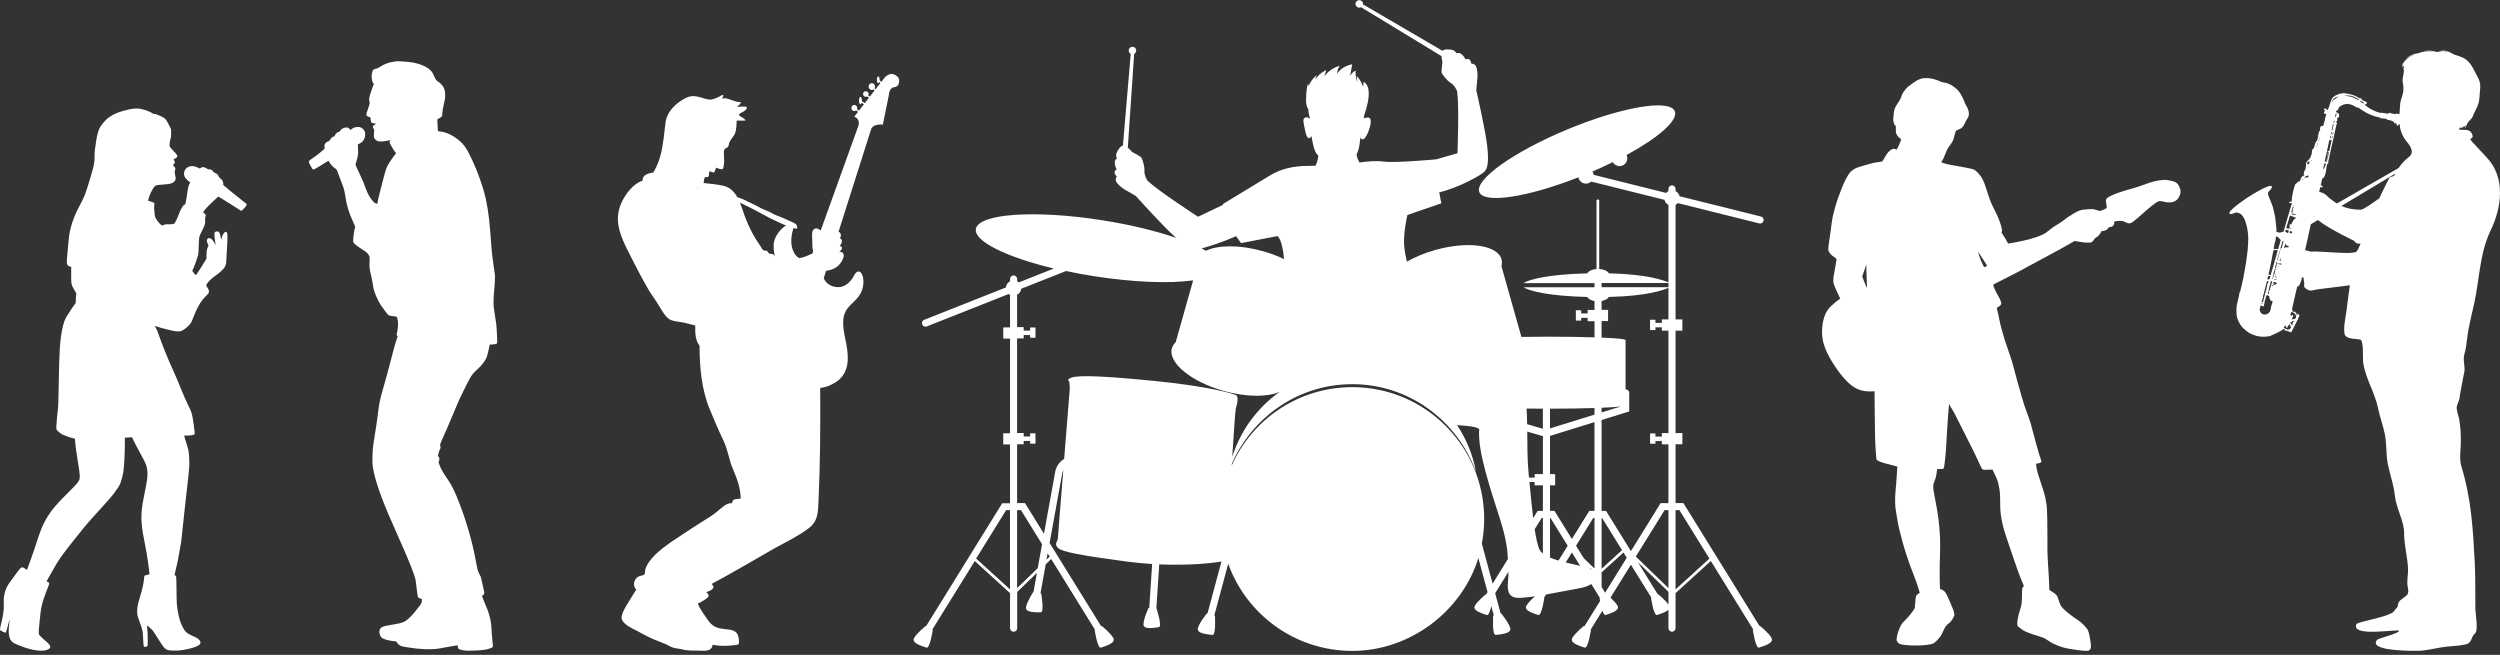
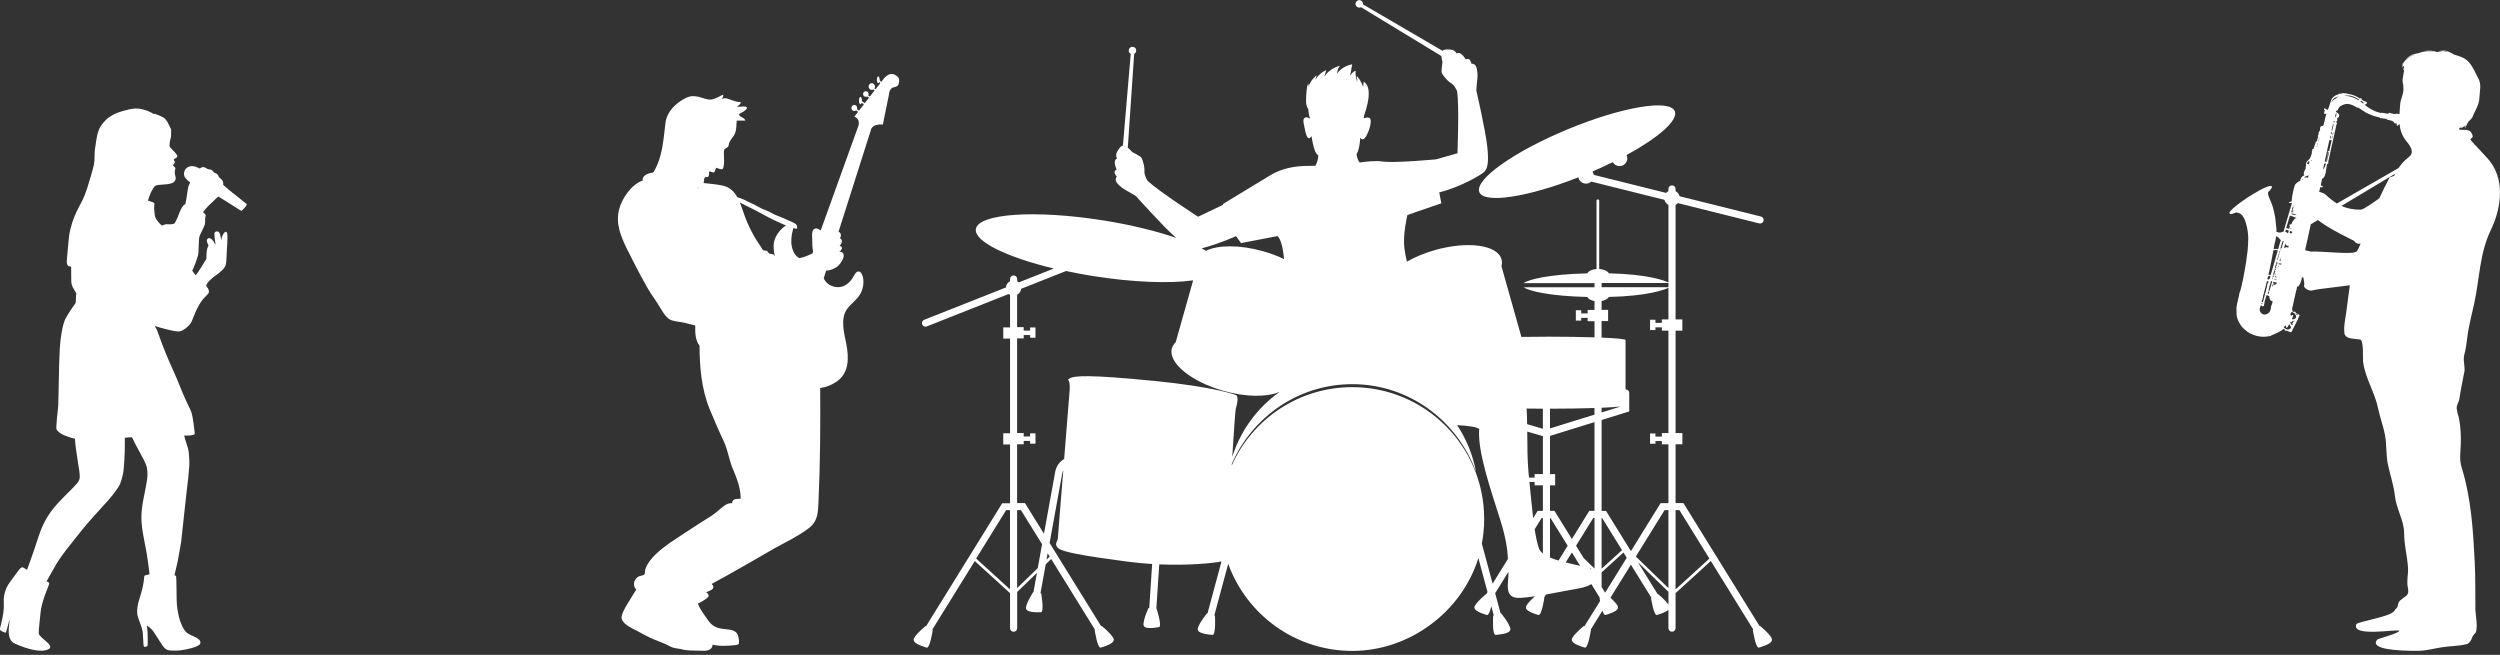
<svg xmlns="http://www.w3.org/2000/svg" width="607" height="159" viewBox="0 0 607 159" fill="none">
  <rect x="0" y="0" width="607" height="159" fill="#333333" stroke="none" />
-   <path fill-rule="evenodd" clip-rule="evenodd" d="M466.764 19.019C465.922 19.224 465.478 19.457 464.181 20.367C463.401 20.913 463.156 21.123 462.724 21.629C462.069 22.402 461.865 22.744 461.62 23.517C461.489 23.943 461.33 24.233 460.897 24.876C459.981 26.246 459.907 26.451 459.754 27.997C459.657 28.958 459.657 29.055 459.754 29.544C459.873 30.158 459.975 30.38 460.18 30.471C460.334 30.539 460.334 30.545 460.311 31.363C460.3 32.148 460.305 32.205 460.459 32.523C460.704 33.024 460.977 33.359 461.307 33.569C461.472 33.672 461.603 33.785 461.603 33.831C461.603 34.104 460.613 36.327 460.493 36.31C460.459 36.304 460.311 36.253 460.175 36.208C459.85 36.088 459.674 36.094 459.384 36.225C458.82 36.481 458.2 37.157 457.688 38.095C457.204 38.994 457.056 39.193 456.874 39.233C456.783 39.25 456.316 39.324 455.827 39.392C455.343 39.46 454.7 39.585 454.399 39.67C454.103 39.756 453.375 39.96 452.788 40.125C450.706 40.711 450.416 40.836 449.63 41.456C449.158 41.831 449.073 41.933 448.646 42.644C448.099 43.548 447.633 44.52 447.229 45.55C446.256 48.063 446 48.785 445.584 50.297C444.93 52.657 444.833 53.169 444.526 55.813C444.492 56.148 444.384 56.825 444.298 57.331C444.048 58.855 443.86 60.492 443.917 60.714C444.071 61.356 444.515 61.874 445.453 62.494C445.772 62.698 445.914 62.835 445.92 62.92C445.92 63.074 445.584 65.047 445.214 67.02C445.106 67.594 445.101 68.418 445.197 68.811C445.283 69.158 445.664 70.084 446.113 71.028C446.284 71.381 446.512 71.864 446.626 72.103L446.825 72.546L446.597 72.66C446.324 72.802 444.913 73.968 444.469 74.417C443.285 75.617 442.654 77.192 442.443 79.438C442.278 81.286 442.517 82.952 443.211 84.692C444.025 86.75 445.846 89.655 447.565 91.645C449.306 93.669 450.689 94.568 452.572 94.932C453.136 95.034 454.518 95.08 454.917 95L455.133 94.96L455.201 101.198C455.252 105.735 455.292 107.731 455.36 108.504C455.412 109.084 455.48 110.016 455.514 110.562C455.554 111.159 455.611 111.597 455.656 111.643C455.799 111.813 456.675 112.206 457.386 112.416C457.779 112.53 458.689 112.768 459.395 112.939C460.101 113.115 460.681 113.263 460.681 113.275C460.681 113.513 460.419 117.255 460.379 117.647C460.135 119.791 460.072 121.866 460.197 123.145C460.26 123.737 460.698 126.403 460.903 127.449C460.954 127.7 461.17 128.615 461.387 129.485C462.32 133.192 463.27 136.143 464.71 139.777C465.057 140.664 465.461 141.778 465.603 142.267C465.746 142.75 465.922 143.313 465.996 143.512L466.127 143.876L465.876 144.092C465.746 144.212 465.558 144.342 465.489 144.382C465.205 144.536 465.12 144.882 465.029 146.287C464.966 147.202 464.915 147.64 464.846 147.76C464.511 148.391 463.23 149.966 462.468 150.688C461.671 151.433 461.472 151.785 460.886 153.4C460.681 153.974 460.499 154.895 460.493 155.384C460.493 155.674 460.869 156.158 461.233 156.334C461.705 156.567 463.321 156.726 465.08 156.726C467.14 156.726 468.835 156.522 469.484 156.192C469.82 156.021 470.856 154.958 471.18 154.458C471.299 154.276 471.47 153.957 471.561 153.758C472.051 152.666 472.187 152.405 472.437 152.058C472.597 151.825 472.864 151.558 473.092 151.404C473.541 151.074 473.934 150.597 474.287 149.937C474.526 149.482 474.537 149.437 474.503 149.062C474.486 148.834 474.378 148.413 474.253 148.067C474.036 147.464 472.989 145.036 472.711 144.479C472.449 143.956 472.096 143.484 471.937 143.438C471.857 143.421 471.777 143.364 471.76 143.325C471.743 143.273 471.584 143.199 471.402 143.143L471.066 143.046L471.032 142.728C470.941 141.914 470.924 137.764 471.004 135.637C471.163 131.555 471.077 129.354 470.605 125.545C470.514 124.777 470.144 122.673 469.683 120.314C469.342 118.585 469.308 117.874 469.524 117.306C469.9 116.339 469.979 116.078 470.116 115.407C470.195 114.997 470.281 114.486 470.304 114.264L470.343 113.872H471.066C471.641 113.877 471.8 113.86 471.88 113.781C472.142 113.525 472.477 110.102 472.699 105.348C472.768 103.967 473.086 99.537 473.183 98.667C473.217 98.383 473.246 98.122 473.246 98.093C473.251 98.059 473.32 98.195 473.405 98.389C473.49 98.588 473.763 99.071 474.019 99.452C474.27 99.839 474.719 100.675 475.027 101.311C475.596 102.494 475.84 102.972 477.519 106.258C479.203 109.55 479.835 110.841 480.82 113.024C481.28 114.036 481.32 114.065 482.14 114.065C482.481 114.065 482.988 114.048 483.266 114.036L483.779 114.008L484.325 115.162C484.979 116.544 485.104 116.902 485.338 118.085C485.577 119.256 485.645 120.2 485.645 122.11C485.645 123.72 485.713 124.578 485.952 125.931C486.248 127.654 486.612 128.939 487.671 131.987C488.052 133.084 488.615 134.756 488.923 135.688C489.657 137.923 490.516 140.214 491.301 142.028C491.398 142.267 491.421 142.369 491.37 142.386C491 142.506 490.931 142.853 490.931 144.632C490.931 146.412 490.846 146.946 490.414 148.243C490.027 149.426 489.748 150.881 489.793 151.501C489.827 151.944 489.879 152.109 489.97 152.109C490.004 152.109 490.22 152.263 490.436 152.456C490.653 152.644 490.988 152.894 491.17 153.013C491.62 153.298 492.695 153.747 493.577 154.02C494.801 154.389 496.172 154.85 496.366 154.947C496.468 154.998 496.878 155.254 497.276 155.515C497.669 155.782 498.215 156.112 498.477 156.243C499.131 156.573 500.309 157.028 501.009 157.221C501.817 157.448 503.786 157.778 505.288 157.937C506.95 158.114 507.286 158.057 507.548 157.551C507.707 157.255 507.718 156.681 507.582 155.902C507.508 155.504 507.439 155.02 507.417 154.839C507.365 154.372 507.087 153.275 506.956 153.013C506.779 152.655 505.914 151.671 505.402 151.234C505.14 151.006 504.611 150.614 504.23 150.364C502.864 149.46 501.487 148.357 500.77 147.578C500.406 147.185 500.326 147.043 500.104 146.475C499.962 146.116 499.797 145.627 499.729 145.377C499.661 145.133 499.53 144.814 499.433 144.672C499.2 144.337 498.773 143.956 498.443 143.802C498.301 143.734 498.05 143.563 497.879 143.427L497.572 143.177L497.532 141.892C497.51 141.181 497.464 140.209 497.436 139.725C497.106 134.739 497.1 134.506 497.117 130.98C497.128 127.558 497.054 124.118 496.946 122.895C496.912 122.537 496.77 121.707 496.639 121.041C496.434 120.029 496.258 119.427 495.524 117.226C494.75 114.912 494.63 114.508 494.488 113.655C494.397 113.127 494.334 112.666 494.357 112.615C494.374 112.575 494.499 112.535 494.647 112.53C495.137 112.507 495.603 112.319 495.649 112.109C495.672 112.018 495.586 111.688 495.41 111.193C495.068 110.25 495.011 110.034 494.733 108.987C494.619 108.532 494.454 107.953 494.368 107.714C494.289 107.464 494.038 106.542 493.816 105.655C493.225 103.324 492.94 102.363 492.479 101.135C491.779 99.276 491.199 97.519 490.806 96.097C490.681 95.631 490.448 94.812 490.294 94.278C490.14 93.743 489.919 92.947 489.793 92.515C489.674 92.078 489.412 91.111 489.219 90.36C488.558 87.796 488.433 87.409 487.676 85.26C486.977 83.281 486.453 81.65 486.129 80.404C485.969 79.784 485.77 79.023 485.679 78.704C485.594 78.386 485.429 77.607 485.309 76.976C485.195 76.339 485.03 75.6 484.945 75.321C484.86 75.048 484.803 74.792 484.826 74.758C484.848 74.73 485.013 74.616 485.195 74.514C485.537 74.32 485.804 74.053 485.895 73.809C485.998 73.536 485.611 72.569 484.991 71.551C484.615 70.926 484.057 69.669 483.926 69.146C483.921 69.118 485.008 68.538 486.345 67.873C487.682 67.196 489.037 66.514 489.355 66.343C489.674 66.172 490.368 65.809 490.903 65.524C491.956 64.967 492.678 64.575 494.698 63.472C496.616 62.42 497.419 61.988 498.403 61.47C499.917 60.663 500.457 60.367 501.777 59.611C502.483 59.213 503.206 58.798 503.388 58.701L503.724 58.519L504.97 58.718C506.005 58.889 506.347 58.917 506.978 58.906C507.713 58.889 507.752 58.883 507.969 58.718C508.088 58.622 508.259 58.434 508.35 58.292C508.583 57.916 508.908 57.592 509.107 57.553C509.312 57.501 509.693 57.086 510.04 56.506L510.29 56.091L510.677 56.063C511.201 56.023 511.639 55.767 511.884 55.364C511.986 55.199 512.049 55.164 512.31 55.13C512.76 55.074 513.022 54.931 513.204 54.619C513.323 54.408 513.352 54.295 513.323 54.078C513.295 53.777 513.238 53.811 513.949 53.686C514.165 53.646 514.575 53.618 514.86 53.624C515.332 53.635 515.423 53.658 515.969 53.908C516.937 54.363 517.233 54.352 517.916 53.823C518.718 53.203 519.549 52.504 520.414 51.713C521.768 50.479 523.321 49.245 523.902 48.956C524.226 48.791 524.653 48.791 525.25 48.95C526.736 49.348 527.914 49.16 528.642 48.415C529.006 48.04 529.37 47.278 529.422 46.783C529.524 45.794 528.944 44.617 528.158 44.208C527.84 44.049 526.963 43.821 526.292 43.724C525.137 43.56 523.156 43.889 521.432 44.526C519.549 45.22 518.524 45.567 517.842 45.732C516.8 45.993 515.076 46.528 513.983 46.926C512.293 47.545 511.48 48.029 511.332 48.512C511.275 48.694 511.292 48.865 511.394 49.393C511.468 49.752 511.519 50.161 511.519 50.286V50.525L510.808 50.872C510.341 51.099 510.017 51.218 509.881 51.218C509.767 51.213 509.357 51.116 508.976 50.985C508.196 50.73 508.048 50.724 506.631 50.832C505.066 50.951 504.873 51.02 503.291 51.958C502.136 52.64 501.829 52.845 501.22 53.362C500.947 53.595 500.497 53.914 500.218 54.078C499.08 54.744 498.192 55.352 497.453 55.966C496.827 56.484 496.525 56.683 495.939 56.967C494.983 57.433 493.469 57.922 491.506 58.388C490.533 58.622 487.591 59.184 487.563 59.145C487.557 59.133 487.386 58.815 487.193 58.451C486.999 58.081 486.635 57.484 486.39 57.126C486.146 56.762 485.947 56.438 485.947 56.41C485.947 56.381 485.986 56.29 486.038 56.216C486.117 56.097 486.112 56.006 486.004 55.415C485.93 55.045 485.753 54.431 485.617 54.05C485.469 53.669 485.275 53.146 485.184 52.896C485.093 52.646 484.661 51.73 484.222 50.86C483.386 49.189 483.164 48.654 482.515 46.613C481.832 44.481 481.616 43.923 481.138 43.122C480.672 42.343 479.784 41.416 479.277 41.172C478.97 41.018 476.984 40.603 475.101 40.29C473.291 39.995 472.529 39.83 471.863 39.585L471.305 39.38L471.464 39.176C471.703 38.852 471.954 38.329 472.324 37.396C472.756 36.282 472.813 36.174 473.433 35.321C474.156 34.331 474.338 33.939 474.56 32.836C474.617 32.569 474.719 32.205 474.793 32.023C474.924 31.693 474.936 31.687 475.385 31.523C476.296 31.193 476.671 30.84 477.013 30.004C477.138 29.686 477.394 29.203 477.587 28.924C478.003 28.316 478.077 28.06 478.037 27.44C477.986 26.826 477.804 26.309 477.445 25.751C477.286 25.501 477.081 25.063 476.99 24.785C476.899 24.506 476.665 23.972 476.472 23.602C475.755 22.198 475.34 21.72 474.196 20.941C473.331 20.355 472.768 20.145 471.487 19.923C471.328 19.895 471.055 19.793 470.878 19.684C470.497 19.474 469.496 19.167 468.761 19.042C468.141 18.934 467.202 18.934 466.741 19.042L466.764 19.019ZM481.468 62.931C481.815 63.455 482.185 64.034 482.293 64.222L482.487 64.563L482.151 64.711C481.963 64.791 481.793 64.865 481.77 64.876C481.719 64.893 481.224 63.864 480.888 63.057C480.649 62.488 480.313 61.385 480.319 61.214C480.324 61.18 480.438 61.339 480.58 61.567C480.723 61.8 481.121 62.408 481.468 62.931ZM453.278 68.987C453.335 69.732 453.335 69.874 453.249 69.794C453.147 69.692 452.174 67.315 452.168 67.168C452.168 67.065 452.322 66.57 452.51 66.076C452.697 65.57 452.919 64.944 452.993 64.677L453.136 64.194L453.175 66.195C453.198 67.293 453.249 68.549 453.278 68.987Z" fill="white" />
-   <path fill-rule="evenodd" clip-rule="evenodd" d="M96.055 14.909C94.473 15.108 93.414 15.483 92.208 16.262C91.77 16.546 91.553 16.648 91.292 16.694C90.626 16.802 90.484 16.961 90.307 17.791C90.125 18.656 90.285 19.764 90.649 20.231L90.768 20.384L90.313 21.607C89.892 22.744 89.613 23.773 89.613 24.216C89.613 24.319 89.653 24.523 89.71 24.683C89.795 24.944 89.795 25.001 89.704 25.365C89.647 25.592 89.477 26.093 89.334 26.502C88.828 27.833 88.856 28.123 89.454 28.35C89.642 28.424 89.835 28.475 89.881 28.475C89.938 28.475 89.972 28.634 90 29.032C90.034 29.555 90.057 29.607 90.211 29.76C90.359 29.885 90.472 29.925 90.848 29.959C91.104 29.982 91.292 30.027 91.275 30.056C91.258 30.084 91.081 30.221 90.882 30.352C90.581 30.562 90.524 30.624 90.524 30.784C90.524 30.983 90.603 31.165 90.768 31.352C90.859 31.455 90.871 31.523 90.831 31.779C90.802 31.944 90.774 32.376 90.774 32.728C90.768 33.348 90.774 33.376 90.956 33.649C91.297 34.167 91.741 34.36 92.561 34.36C93.01 34.36 94.45 34.133 94.763 34.013C94.848 33.979 94.843 34.008 94.734 34.138C94.575 34.337 94.57 34.491 94.683 34.821C94.797 35.15 95.781 36.777 96.009 37.004L96.191 37.197L96.009 37.396C95.634 37.834 94.558 39.392 94.251 39.938C93.83 40.706 93.574 41.468 93.079 43.401C92.851 44.288 92.532 45.527 92.362 46.164C92.014 47.466 91.679 48.916 91.679 49.132C91.679 49.496 91.531 49.559 91.144 49.359C90.66 49.109 89.864 48.097 89.34 47.051C89.124 46.608 88.686 45.522 88.327 44.492C88.225 44.208 87.838 43.321 87.456 42.519C86.563 40.615 86.33 40.086 86.33 39.921C86.33 39.847 86.455 39.392 86.609 38.909C86.916 37.914 86.996 37.311 86.933 36.418C86.91 36.1 86.893 35.668 86.893 35.446V35.054L87.371 34.821C87.792 34.622 87.9 34.531 88.122 34.224C88.509 33.695 88.657 33.274 88.663 32.649C88.663 32.251 88.64 32.074 88.543 31.858C88.378 31.5 88.02 31.153 87.621 30.966C87.331 30.823 87.24 30.812 86.739 30.84C86.131 30.869 85.749 31.011 85.34 31.375L85.135 31.551L84.958 31.369C84.503 30.897 84.093 30.823 83.405 31.102C82.995 31.267 82.694 31.529 82.557 31.83C82.517 31.927 82.426 31.983 82.272 32.006C81.846 32.074 81.294 32.626 81.294 32.978C81.294 33.03 81.191 33.098 81.066 33.138C80.651 33.263 80.417 33.473 80.207 33.854C80.042 34.161 79.968 34.229 79.717 34.343C79.552 34.411 79.387 34.468 79.359 34.468C79.257 34.468 78.881 34.934 78.807 35.15C78.756 35.304 78.75 35.474 78.796 35.719C78.847 36.02 78.835 36.089 78.756 36.174C78.278 36.64 76.747 37.857 76.036 38.323C75.154 38.909 74.977 39.068 74.977 39.295C74.977 39.477 75.643 40.768 75.865 41.007C76.007 41.155 76.093 41.194 76.167 41.166C76.451 41.064 79.148 39.449 79.524 39.159C79.723 39.011 79.734 39.005 79.797 39.108C80.298 39.949 80.759 40.472 81.316 40.836C81.755 41.121 81.766 41.155 82.204 42.389C82.346 42.787 82.659 43.622 82.91 44.242C83.479 45.692 83.627 46.204 83.814 47.466C84.184 49.945 84.645 51.475 85.761 53.937C86.199 54.909 86.273 55.102 86.222 55.227C86.034 55.699 85.846 56.871 85.761 58.087C85.71 58.753 85.755 58.883 86.136 59.259C86.432 59.549 87.36 60.208 88.117 60.669C88.942 61.169 89.323 61.516 89.568 62.016C89.767 62.414 89.767 62.426 89.744 63.154C89.676 65.019 89.687 65.155 90.063 66.707C90.25 67.492 90.444 68.475 90.501 68.891C90.615 69.8 90.706 70.198 90.95 70.938C91.303 71.989 92.077 73.553 92.612 74.304C93.693 75.827 94.205 76.481 94.382 76.561C94.49 76.612 94.843 76.68 95.167 76.72C95.497 76.754 95.895 76.817 96.06 76.851C96.419 76.925 96.436 76.959 96.584 77.908C96.669 78.42 96.675 78.642 96.618 79.319C96.584 79.756 96.499 80.325 96.43 80.587C96.277 81.172 96.277 81.309 96.425 81.547L96.544 81.741L96.214 82.69C96.032 83.219 95.759 84.146 95.605 84.754C95.446 85.368 95.127 86.619 94.877 87.535C94.632 88.45 94.308 89.695 94.148 90.298C93.995 90.901 93.579 92.385 93.227 93.607C92.18 97.218 92.123 97.525 91.719 100.743C91.565 101.977 91.269 104.041 91.053 105.326C90.546 108.351 90.478 109.033 90.433 110.944C90.41 112.2 90.421 112.672 90.501 113.252C90.734 114.992 91.48 117.607 92.584 120.564C93.574 123.219 94.433 125.232 97.261 131.589C99.531 136.689 100.681 139.618 100.926 140.959C100.96 141.164 101.085 142.125 101.193 143.097C101.335 144.297 101.432 144.905 101.495 145.008C101.586 145.139 102.149 145.4 102.365 145.4C102.445 145.4 102.456 145.463 102.434 145.815C102.4 146.327 102.252 146.651 101.819 147.191C101.631 147.424 101.199 147.97 100.857 148.408C100.14 149.323 99.133 150.33 98.53 150.734C97.933 151.126 97.335 151.308 95.668 151.598C93.096 152.036 92.811 152.115 92.47 152.49C92.214 152.758 92.111 153.019 92.111 153.377C92.111 153.821 92.316 154.463 92.544 154.719C92.914 155.146 94.325 155.578 95.77 155.697C96.203 155.731 96.237 155.749 96.305 155.902C96.396 156.135 96.948 156.658 97.255 156.812C97.42 156.897 97.95 157.016 98.775 157.153C101.904 157.676 104.869 157.778 106.787 157.432C107.157 157.363 107.828 157.244 108.278 157.159C109.513 156.931 110.907 156.687 111.003 156.681C111.06 156.67 111.112 156.795 111.168 157.056C111.265 157.523 111.368 157.648 111.698 157.704C111.84 157.722 112.062 157.784 112.187 157.83C112.637 157.983 113.456 158.023 115.038 157.972C117.212 157.892 118.367 157.716 119.232 157.341C119.602 157.17 119.721 157.016 119.676 156.772C119.636 156.59 119.465 154.788 119.42 154.117C119.408 153.878 119.363 153.207 119.334 152.604C119.22 150.523 118.771 148.834 117.656 146.304C117.411 145.753 117.178 145.161 117.126 144.996L117.035 144.701L117.28 144.502C117.411 144.394 117.542 144.235 117.57 144.155C117.633 143.996 117.445 142.961 117.178 141.966C117.092 141.659 116.973 141.119 116.91 140.772C116.796 140.146 116.677 139.862 116.25 139.089C116 138.645 115.886 138.179 115.442 135.74C114.571 130.975 112.864 125.278 110.867 120.519C110.053 118.563 109.461 117.465 108.522 116.118C107.544 114.708 107.111 113.94 106.673 112.797C106.457 112.234 106.445 112.206 106.548 112.058C106.605 111.973 106.662 111.751 106.679 111.552C106.707 111.228 106.69 111.177 106.519 110.944L106.332 110.682L106.457 110.125C106.525 109.818 106.645 109.448 106.719 109.317C106.969 108.902 107.02 108.584 106.912 108.283C106.815 108.032 106.815 108.021 107.014 107.487C107.128 107.191 107.447 106.469 107.714 105.883C108.272 104.666 108.989 102.995 110.047 100.447C111.368 97.258 111.51 96.951 112.773 94.409C114.452 91.043 114.514 90.946 116.199 89.394C117.109 88.558 117.94 87.398 118.23 86.557C118.338 86.238 118.782 84.407 118.868 83.896L118.907 83.668L119.59 83.629C120.376 83.577 120.643 83.486 120.7 83.27C120.768 83.003 120.609 79.597 120.489 78.682C120.421 78.198 120.273 77.198 120.154 76.464C120.034 75.731 119.903 74.855 119.869 74.52C119.778 73.724 119.835 71.87 119.994 70.42C120.063 69.8 120.137 68.748 120.154 68.083L120.188 66.866L119.846 64.501C119.408 61.38 119.397 61.288 118.987 55.756C118.725 52.271 118.185 48.853 117.525 46.573C116.802 44.077 115.937 41.723 114.913 39.443C113.456 36.208 112.773 35.162 111.334 33.99C109.888 32.808 108.38 32.108 106.861 31.915L106.337 31.847L106.297 31.438C106.28 31.221 106.241 30.568 106.218 29.999L106.184 28.959L106.696 28.686C107.02 28.509 107.236 28.35 107.288 28.253C107.327 28.168 107.39 27.753 107.413 27.349C107.447 26.838 107.544 26.269 107.709 25.57C108.039 24.211 108.084 23.875 108.084 23.079C108.084 22.283 107.982 21.806 107.714 21.248C107.487 20.782 106.889 20.117 106.514 19.924C106.053 19.685 105.808 19.378 105.444 18.576C105.046 17.666 104.886 17.416 104.482 17.029C103.64 16.222 102.189 15.568 100.516 15.227C99.469 15.017 96.715 14.806 96.055 14.892V14.909Z" fill="white" />
  <path fill-rule="evenodd" clip-rule="evenodd" d="M31.144 26.622C29.613 26.94 28.105 27.463 27.212 28.004C26.409 28.481 26.102 28.72 25.658 29.181C24.19 30.687 23.786 31.563 23.359 34.167C23.018 36.208 22.961 36.805 22.961 37.96C22.961 39.603 22.893 39.944 21.863 43.407C20.747 47.165 20.497 47.796 19.273 50.054C18.227 51.987 17.595 53.602 17.1 55.609C16.832 56.689 16.747 57.315 16.553 59.492C16.468 60.459 16.36 61.693 16.309 62.227C16.258 62.762 16.218 63.353 16.218 63.535C16.218 64.268 16.462 64.644 16.986 64.712L17.282 64.752V66.674C17.282 69.09 17.293 69.147 18.198 70.665L18.528 71.211L18.465 71.848C18.437 72.2 18.409 72.729 18.403 73.019C18.403 73.536 18.397 73.565 18.204 73.809C17.629 74.531 16.121 76.868 15.848 77.471C15.211 78.87 14.71 81.519 14.522 84.539C14.397 86.495 14.312 89.554 14.215 95.467C14.175 98.105 14.141 98.816 14.038 99.595C13.896 100.641 13.748 102.307 13.691 103.404C13.657 104.001 13.668 104.155 13.748 104.314C13.907 104.61 14.613 105.213 15.114 105.474C15.541 105.702 17.498 106.395 17.686 106.395C17.737 106.395 17.868 106.424 17.988 106.458L18.204 106.52L18.238 107.146C18.278 107.948 18.699 110.967 19.046 113.019C19.376 114.913 19.439 115.857 19.291 116.363C19.114 116.988 18.767 117.397 16.491 119.666C14.26 121.895 13.355 122.884 12.485 124.067C11.079 125.96 10.089 127.968 9.219 130.685C8.524 132.852 7.967 134.495 7.489 135.786C7.221 136.502 6.914 137.366 6.8 137.696C6.686 138.026 6.584 138.322 6.561 138.344C6.538 138.367 6.356 138.27 6.163 138.117C5.964 137.963 5.702 137.816 5.571 137.776C5.377 137.713 5.321 137.719 5.138 137.838C4.882 137.998 4.439 138.532 3.744 139.516C3.465 139.914 2.953 140.613 2.612 141.062C1.679 142.29 1.263 143.212 0.984 144.696C0.899 145.128 0.893 145.446 0.922 146.464C0.95 147.573 0.939 147.811 0.802 148.829C0.706 149.551 0.541 150.37 0.353 151.109C0.023 152.377 -0.04 152.758 0.017 152.957C0.04 153.042 0.25 153.173 0.626 153.355C0.945 153.509 1.241 153.628 1.28 153.628C1.406 153.628 1.48 153.514 1.559 153.173C1.599 153.003 1.719 152.605 1.815 152.281C1.918 151.956 2.066 151.399 2.145 151.035C2.276 150.404 2.288 150.393 2.293 150.711C2.293 150.893 2.259 151.388 2.208 151.803C1.975 153.765 2.179 154.987 2.851 155.72C3.209 156.101 3.403 156.209 4.922 156.812C7.819 157.961 10.3 158.296 11.614 157.711C12.582 157.278 12.399 156.716 10.897 155.47C10.157 154.862 9.486 154.168 9.435 153.952C9.366 153.685 9.452 152.212 9.617 150.922C9.702 150.256 9.799 149.312 9.833 148.829C9.93 147.538 10.419 145.736 11.199 143.729C11.939 141.847 11.967 141.773 11.944 141.608C11.933 141.489 11.853 141.415 11.608 141.301L11.301 141.148L11.648 140.539C11.842 140.204 12.303 139.374 12.69 138.686C14.243 135.871 14.858 134.995 18.249 130.754C21.1 127.194 21.322 126.927 24.446 123.498C26.392 121.366 26.922 120.752 27.61 119.859C28.441 118.779 29.01 117.904 29.215 117.363C29.471 116.704 29.806 115.464 29.915 114.788C30.131 113.44 30.307 110.313 30.307 107.862V106.276L31.178 106.208C31.679 106.168 32.049 106.156 32.06 106.191C32.151 106.458 33.266 108.624 33.961 109.881C35.457 112.582 35.656 113.076 35.782 114.418C35.901 115.595 35.764 116.59 34.939 120.616C34.12 124.584 34.131 126.762 34.99 131.027C35.531 133.722 35.838 135.53 35.969 136.701C36.038 137.332 36.146 138.208 36.214 138.634C36.288 139.066 36.328 139.425 36.316 139.442C36.299 139.453 36.032 139.516 35.719 139.584C35.383 139.652 35.116 139.743 35.082 139.794C35.042 139.851 34.99 140.158 34.974 140.482C34.911 141.489 34.495 143.416 34.052 144.718C33.312 146.919 33.124 148.551 33.471 149.773C33.545 150.012 33.773 150.666 33.989 151.229C34.347 152.155 34.558 152.855 34.655 153.435C34.678 153.554 34.723 154.299 34.752 155.072C34.808 156.448 34.86 156.897 34.985 157.023C35.07 157.108 35.588 157.017 35.742 156.892C35.873 156.784 35.873 156.767 35.867 155.118C35.861 153.924 35.833 153.247 35.759 152.707C35.702 152.292 35.668 151.939 35.685 151.928C35.736 151.877 36.248 152.263 36.663 152.65C37.09 153.042 37.432 153.531 38.61 155.431C39.48 156.829 39.714 157.148 40.14 157.494C40.573 157.853 40.874 157.932 42.035 157.961C43.208 157.995 43.902 157.932 45.353 157.637C47.105 157.278 48.227 156.841 48.551 156.386C48.926 155.857 48.42 155.123 47.344 154.669C46.457 154.288 45.672 153.873 45.336 153.605C44.545 152.98 43.685 151.075 43.299 149.113C42.923 147.175 42.883 146.674 42.86 143.314C42.843 141.42 42.809 140.124 42.769 139.988C42.718 139.806 42.673 139.749 42.525 139.72C42.4 139.698 42.354 139.658 42.377 139.59C42.468 139.3 43.025 136.889 43.162 136.212C43.333 135.365 43.873 132.289 43.981 131.595C44.067 131.021 44.277 129.059 44.715 124.823C44.915 122.867 45.154 120.735 45.233 120.087C45.62 116.999 45.854 114.771 45.962 113.042C46.013 112.274 45.899 110.193 45.774 109.437C45.723 109.142 45.507 108.374 45.296 107.737C44.994 106.839 44.721 105.889 44.721 105.741C44.721 105.736 45.011 105.736 45.37 105.747C46.235 105.775 47.162 105.599 47.265 105.4C47.293 105.343 47.276 105.042 47.236 104.724C47.197 104.405 47.105 103.666 47.032 103.086C46.878 101.829 46.673 100.749 46.457 100.078C46.371 99.811 45.979 98.935 45.575 98.134C45.182 97.332 44.533 95.882 44.146 94.915C43.042 92.18 42.781 91.561 42.081 90.025C40.704 86.989 39.469 83.947 38.502 81.184C38.149 80.172 38.035 79.905 37.767 79.49C37.654 79.308 37.557 79.143 37.557 79.126C37.557 79.109 37.824 79.194 38.154 79.313C38.923 79.592 41.591 80.269 42.451 80.399C43.577 80.576 44.112 80.451 44.977 79.791C45.654 79.285 46.246 78.648 46.485 78.165C46.588 77.96 46.827 77.374 47.014 76.88C47.475 75.635 48.147 74.293 48.739 73.389C49.12 72.814 49.404 72.473 49.928 71.961C50.303 71.592 50.645 71.216 50.673 71.126C50.827 70.716 50.673 70.17 50.258 69.664C50.156 69.539 50.07 69.391 50.07 69.34C50.07 69.124 50.417 68.59 50.85 68.152C51.362 67.629 52.022 67.094 52.773 66.594C53.342 66.207 54.241 65.36 54.497 64.962C54.873 64.365 54.941 64.041 54.998 62.375C55.027 61.539 55.078 60.595 55.106 60.282C55.214 59.225 55.26 56.934 55.18 56.683C55.021 56.217 54.753 56.149 54.446 56.501C54.173 56.809 53.849 57.502 53.803 57.895C53.786 58.076 53.746 58.224 53.724 58.224C53.701 58.224 53.65 57.991 53.61 57.718C53.507 57.008 53.376 56.609 53.172 56.382C53.018 56.211 52.961 56.189 52.694 56.189C52.426 56.189 52.358 56.217 52.221 56.359C52.062 56.519 52.05 56.553 52.056 57.025C52.062 57.44 52.238 58.855 52.352 59.435C52.369 59.521 52.255 59.344 52.096 59.043C51.737 58.366 51.356 57.957 50.998 57.86C50.645 57.769 50.44 57.843 50.298 58.111C50.156 58.372 50.195 58.639 50.446 59.197L50.633 59.617L50.48 59.941C50.241 60.442 50.133 61.096 50.133 62.011V62.824L49.786 63.364C49.598 63.66 49.217 64.28 48.938 64.746C48.659 65.207 48.232 65.872 47.993 66.213C47.64 66.719 47.544 66.827 47.475 66.77C47.424 66.736 47.231 66.492 47.032 66.23L46.673 65.752L46.98 65.104C47.265 64.501 47.868 62.801 48.09 61.96C48.17 61.687 48.204 61.135 48.244 59.776C48.278 58.583 48.329 57.821 48.386 57.559C48.448 57.309 48.676 56.769 49.017 56.103C49.734 54.699 49.854 54.312 49.808 53.579C49.78 53.158 49.797 52.936 49.865 52.697C50.008 52.226 49.945 52.032 49.587 51.771L49.285 51.555L49.655 51.043C50.013 50.554 50.878 49.673 52.312 48.348L52.995 47.722L54.127 48.399C54.753 48.774 55.664 49.349 56.153 49.667C56.637 49.997 57.388 50.474 57.821 50.73L58.594 51.202L58.896 50.946C59.294 50.605 59.636 50.224 59.806 49.889C59.926 49.661 59.937 49.604 59.875 49.525C59.835 49.468 59.084 48.877 58.219 48.2C56.608 46.949 55.869 46.341 54.793 45.408L54.19 44.879L54.207 44.606C54.241 44.152 53.991 43.674 53.524 43.333C53.223 43.117 53.132 42.997 53.069 42.81C52.961 42.452 52.694 42.179 52.289 42.025C52.022 41.928 51.897 41.832 51.755 41.644C51.47 41.258 51.305 41.166 50.838 41.127C50.491 41.098 50.383 41.059 50.224 40.922C50.019 40.746 49.513 40.564 49.239 40.564C49.154 40.564 48.949 40.643 48.784 40.74L48.488 40.916L48.078 40.712C47.185 40.263 46.394 40.206 45.677 40.558C44.801 40.99 44.437 42.042 44.846 42.952C44.949 43.185 45.882 44.146 45.996 44.146C46.024 44.146 46.081 44.169 46.121 44.203C46.189 44.243 46.184 44.305 46.07 44.51C45.751 45.13 45.643 45.556 45.484 46.744C45.358 47.768 45.102 49.218 45 49.559C44.983 49.616 44.898 49.667 44.806 49.678C44.505 49.712 43.725 51.032 43.429 52.004C43.264 52.55 42.496 54.148 42.337 54.278C42.24 54.358 41.569 54.477 41.301 54.466C40.351 54.409 40.146 54.432 39.788 54.597C39.594 54.688 39.395 54.761 39.349 54.761C39.202 54.761 38.393 53.914 38.069 53.414C37.659 52.806 37.568 52.481 37.5 51.458C37.472 50.998 37.432 50.594 37.415 50.571C37.398 50.543 37.415 50.275 37.449 49.968C37.511 49.519 37.511 49.405 37.443 49.326C37.318 49.167 36.971 49.019 36.43 48.871C36.151 48.797 35.924 48.712 35.924 48.689C35.924 48.57 36.493 47 36.646 46.699C36.965 46.074 37.38 45.408 37.551 45.26C37.898 44.953 38.069 44.913 39.475 44.823C41.432 44.703 42.138 44.476 42.49 43.862C42.69 43.509 42.712 43.179 42.57 42.707C42.416 42.19 42.388 41.502 42.513 41.223C42.661 40.899 42.599 40.717 42.257 40.405L41.978 40.137L42.212 39.853C42.49 39.518 42.519 39.262 42.314 39.006C42.126 38.767 42.143 38.648 42.382 38.562C42.485 38.528 42.678 38.409 42.809 38.301C43.247 37.937 43.128 37.67 41.995 36.51C41.569 36.072 41.205 35.645 41.187 35.566C41.113 35.265 41.256 34.099 41.398 33.718C41.529 33.388 41.546 33.263 41.546 32.376V31.398L41.056 30.403C40.539 29.357 40.157 28.817 39.776 28.584C39.389 28.339 38.172 27.799 37.796 27.702C37.602 27.651 37.386 27.628 37.329 27.645C37.267 27.663 37.204 27.651 37.176 27.623C37.096 27.492 36.106 27.003 35.503 26.804C33.887 26.264 32.953 26.218 31.172 26.588L31.144 26.622Z" fill="white" />
  <path d="M430.129 154.907C429.452 153.645 427.289 151.939 427.289 151.939L427.204 151.984L408.727 122.145H406.827V107.873H408.477V105.15H406.827V80.279H408.477V77.556H406.827V49.746C407.037 49.638 407.225 49.49 407.379 49.314L427.141 54.244C427.21 54.261 427.284 54.272 427.352 54.272C427.739 54.272 428.092 54.011 428.188 53.618C428.302 53.158 428.023 52.686 427.557 52.572L407.8 47.648C407.674 47.108 407.31 46.659 406.827 46.408V45.868C406.827 45.391 406.44 45.004 405.962 45.004C405.484 45.004 405.097 45.391 405.097 45.868V46.408C404.886 46.517 404.698 46.664 404.545 46.841L386.944 42.451C386.904 42.155 386.808 41.877 386.654 41.644C388.372 40.904 390.017 40.143 391.582 39.369C391.906 39.938 392.515 40.33 393.221 40.33C394.268 40.33 395.11 39.483 395.11 38.443C395.11 38.153 395.042 37.885 394.928 37.641C402.695 33.41 407.549 29.186 406.639 26.997C405.393 23.989 393.756 25.956 380.651 31.386C367.545 36.816 357.934 43.657 359.186 46.664C360.37 49.519 370.937 47.887 383.228 43.059C383.399 43.929 384.162 44.583 385.083 44.583C385.573 44.583 386.017 44.39 386.352 44.089L404.129 48.518C404.255 49.058 404.619 49.507 405.102 49.757V68.584C404.061 68.094 400.112 66.582 390.643 66.366C390.307 65.792 389.397 65.371 388.287 65.308V48.74C388.287 48.563 388.145 48.416 387.963 48.416C387.781 48.416 387.638 48.558 387.638 48.74V65.314C386.563 65.394 385.692 65.814 385.374 66.377C376.235 66.593 371.352 67.787 369.907 68.737H387.149V69.743H369.907C371.358 70.693 376.235 71.887 385.374 72.103C385.647 72.575 386.307 72.95 387.149 73.104V75.253H385.476V76.1H383.917V75.338H382.614V77.84H383.917V77.181H385.476V77.988H387.149V81.911C384.042 81.809 380.201 81.746 376.036 81.746C373.697 81.746 371.461 81.763 369.395 81.803L364.552 64.632C364.706 64.046 364.712 63.477 364.558 62.937C363.579 59.469 356.369 58.468 348.454 60.703C345.871 61.431 343.538 62.414 341.597 63.529C341.324 62.352 341.108 61.254 340.988 60.31C340.567 56.933 341.705 52.225 341.705 52.225C341.705 52.225 345.068 50.997 349.973 49.359C349.973 49.359 349.729 48.353 349.45 46.704C354.241 45.573 359.841 42.406 360.472 41.632C361.161 40.791 361.531 39.523 361.104 35.565C360.683 31.614 358.458 22.005 358.452 21.982C358.526 20.361 358.833 18.61 358.737 17.911C358.6 16.904 358.646 15.443 357.229 15.443C357.229 15.443 357.047 13.845 355.857 14.437C355.857 14.437 354.805 12.333 353.661 12.975C353.661 12.975 353.297 12.242 352.563 12.105C351.965 11.992 350.747 11.85 350.235 12.333L330.928 1.058C330.928 1.018 330.939 0.984 330.939 0.944C330.939 0.444 330.529 0.034 330.028 0.034C329.528 0.034 329.118 0.444 329.118 0.944C329.118 1.444 329.528 1.854 330.028 1.854C330.182 1.854 330.324 1.814 330.455 1.746L349.985 13.612C350.036 14.351 350.229 15.039 350.229 15.039C350.229 15.039 349.911 17.37 350.047 17.689C350.184 18.007 351.146 19.469 352.335 20.202C353.018 20.623 353.507 21.498 353.797 22.164C354.327 25.911 353.871 37.209 353.871 37.209L348.699 38.687C348.699 38.687 338.667 39.636 335.707 39.216C334.04 38.977 331.775 39.21 330.114 39.455C329.681 38.875 329.471 38.13 329.368 37.476C330.148 36.236 330.273 33.354 330.273 33.354C330.273 33.354 330.472 34.008 331.07 33.78C331.667 33.553 332.669 31.244 332.794 29.88C332.925 28.515 332.453 28.299 331.127 28.725C331.167 28.515 331.189 28.276 331.212 28.02C331.212 28.02 332.157 25.433 332.299 23.471C332.441 21.504 332.071 20.566 331.161 19.855C331.019 19.912 331.161 19.855 330.962 21.066C330.962 21.066 330.506 19.628 329.567 18.604C329.198 18.377 329.567 18.604 329.539 19.941C329.511 19.798 328.998 18.491 329.169 17.206C329.169 17.206 328.657 17.12 327.803 18.4C327.803 18.4 328.06 17.177 328.316 15.608C328.316 15.608 325.778 16.006 324.651 17.916C324.651 17.916 324.64 16.836 325.322 15.977C325.322 15.977 322.955 16.461 321.618 18.513C321.504 18.712 321.732 17.916 322.016 17.035C322.016 17.035 320.446 17.575 319.393 19.315C319.393 19.315 319.421 18.974 319.706 18.263C319.706 18.263 318.426 19.201 317.754 20.828C317.481 21.226 317.857 20.685 317.623 20.35C317.225 20.958 317.111 23.187 317.111 24.529C317.111 25.871 317.663 26.525 317.663 26.525C317.697 27.247 317.817 28.037 318.107 28.862C317.879 28.634 317.196 28.265 316.713 28.663C316.229 29.061 316.571 30.09 316.884 31.682C317.196 33.28 317.737 34.189 318.426 33.047C318.483 33.359 318.795 35.526 319.365 36.833C319.512 37.169 319.763 37.487 320.087 37.783C320.008 38.84 319.712 39.659 319.382 40.251C318.801 40.262 318.249 40.273 317.766 40.273C314.283 40.273 311.113 40.904 308.365 42.593C305.616 44.282 296.893 49.558 296.893 49.558C296.893 49.558 296.91 49.621 296.944 49.735L290.895 52.623C290.895 52.623 281.392 46.488 278.632 43.901C278.251 43.281 277.819 42.377 277.87 41.575C277.955 40.182 277.312 38.556 277.13 38.261C276.948 37.965 274.854 36.885 274.854 36.885C274.854 36.885 274.41 36.327 273.83 35.861L275.372 13.078C275.503 13.015 275.616 12.918 275.707 12.793C275.998 12.384 275.901 11.815 275.486 11.525C275.076 11.235 274.507 11.332 274.217 11.747C273.926 12.156 274.023 12.725 274.439 13.015C274.473 13.038 274.507 13.055 274.541 13.072L272.646 35.338C271.957 35.48 271.377 36.555 271.121 37.106C270.814 37.783 271.201 38.505 271.201 38.505C270.017 39.068 271.132 41.143 271.132 41.143C269.96 41.774 271.167 42.843 271.167 42.843C270.347 44.003 271.571 44.805 272.316 45.499C272.834 45.976 274.444 46.738 275.81 47.614C275.827 47.631 282.405 54.983 285.398 57.604C285.461 57.661 285.523 57.712 285.586 57.763C280.715 56.086 274.524 54.568 267.701 53.487C251.307 50.9 237.53 51.85 236.939 55.614C236.466 58.593 244.404 62.443 255.871 65.2L247.375 68.561C247.255 68.453 247.119 68.362 246.971 68.282V67.742C246.971 67.264 246.584 66.878 246.106 66.878C245.628 66.878 245.241 67.264 245.241 67.742V68.282C244.678 68.572 244.285 69.135 244.228 69.8L224.397 77.647C223.953 77.823 223.737 78.323 223.913 78.767C224.05 79.108 224.374 79.313 224.715 79.313C224.824 79.313 224.932 79.296 225.034 79.25L244.894 71.392C245.002 71.483 245.116 71.557 245.241 71.625V79.489H243.591V82.213H245.241V105.189H243.591V107.913H245.241V122.185H243.34L224.863 152.024L224.772 151.979C224.772 151.979 222.61 153.69 221.933 154.947C221.256 156.209 224.095 156.925 224.949 157.244C225.802 157.557 226.479 152.923 226.479 152.923L226.371 152.854L236.677 136.217L245.241 144.018V152.525C245.241 153.002 245.628 153.389 246.106 153.389C246.584 153.389 246.971 153.002 246.971 152.525V143.734L251.773 139.083L250.931 143.728H250.88C250.88 143.728 249.361 146.02 249.116 147.43C248.871 148.84 251.791 148.635 252.701 148.664C253.611 148.698 252.803 144.081 252.803 144.081L252.627 144.035L253.902 137.013L255.228 135.728L265.846 152.871L265.778 152.917C265.778 152.917 266.455 157.551 267.308 157.238C268.162 156.925 271.001 156.203 270.324 154.941C269.647 153.679 267.485 151.973 267.485 151.973L267.354 152.036L254.841 131.828L257.919 114.89C257.965 114.628 258.056 114.383 258.17 114.156C257.498 122.418 256.861 130.23 256.861 130.611C256.861 131.384 255.871 132.044 256.861 133.033C257.851 134.023 262.813 134.904 273.505 136.337C275.651 136.627 277.745 136.82 279.742 136.939L279.036 147.646H278.843C278.843 147.646 277.676 150.142 277.637 151.575C277.597 153.002 280.459 152.377 281.364 152.274C282.269 152.172 280.795 147.726 280.795 147.726H280.761L281.466 137.03C288.625 137.332 294.338 136.746 296.546 136.337C296.557 136.337 296.563 136.337 296.574 136.331L293.183 148.931L293.075 148.903C293.075 148.903 291.259 151.075 290.844 152.485C290.429 153.895 293.433 154.026 294.361 154.162C295.288 154.299 294.992 149.494 294.992 149.494L294.833 149.437L298.207 136.888C302.657 149.221 314.465 158.04 328.344 158.04C342.223 158.04 354.907 148.556 358.947 135.501L361.172 143.763L360.859 144.263L360.825 144.246C360.825 144.246 358.742 145.895 358.088 147.112C357.439 148.328 360.171 149.022 360.996 149.323C361.434 149.483 361.815 148.311 362.088 147.174L362.697 149.437L362.538 149.494C362.538 149.494 362.242 154.299 363.17 154.162C364.097 154.026 367.102 153.895 366.686 152.485C366.271 151.075 364.456 148.903 364.456 148.903L364.347 148.931L363.027 144.035L366.231 138.861C366.447 141.244 364.746 145.474 369.241 145.161C370.362 145.082 371.517 144.951 372.69 144.78C372.024 145.366 371.005 146.327 370.584 147.112C369.935 148.328 372.667 149.022 373.492 149.323C374.317 149.625 374.966 145.161 374.966 145.161L374.892 145.116L375.364 144.348C378.044 143.876 380.753 143.313 383.336 142.864C384.668 142.637 385.664 142.256 386.375 141.812L388.429 145.127L388.378 145.161C388.378 145.161 388.424 145.474 388.503 145.918L384.708 152.041L384.577 151.973C384.577 151.973 382.415 153.684 381.737 154.941C381.06 156.203 383.9 156.92 384.753 157.238C385.607 157.551 386.284 152.917 386.284 152.917L386.216 152.877L389.067 148.277C389.294 148.942 389.562 149.426 389.846 149.323C390.671 149.022 393.409 148.328 392.754 147.112C392.407 146.463 391.65 145.696 391.024 145.116L395.986 137.104L400.943 145.11L400.869 145.156C400.869 145.156 401.517 149.625 402.343 149.318C402.929 149.102 404.482 148.687 405.097 148.027V152.519C405.097 152.996 405.484 153.383 405.962 153.383C406.44 153.383 406.827 152.996 406.827 152.519V144.013L415.391 136.212L425.69 152.849L425.582 152.917C425.582 152.917 426.259 157.551 427.113 157.238C427.967 156.925 430.806 156.203 430.129 154.941V154.907ZM388.868 68.72H405.097V69.726H388.868V68.72ZM388.868 77.96H390.444V75.236H388.868V73.087C389.704 72.933 390.358 72.569 390.637 72.097C400.106 71.881 404.055 70.374 405.097 69.88V77.55H403.498V78.397H401.939V77.635H400.635V80.137H401.939V79.478H403.498V80.285H405.097V105.155H403.498V106.002H401.939V105.241H400.635V107.742H401.939V107.083H403.498V107.89H405.097V122.162H403.196L395.986 133.807L389.949 124.061H388.868V101.977L395.577 99.896V95.404C395.577 94.926 395.19 94.54 394.712 94.54C394.7 94.54 394.695 94.54 394.683 94.54V82.565C394.683 82.326 392.447 82.116 388.862 81.968V77.982L388.868 77.96ZM405.097 142.79L397.181 135.126L404.158 123.862H405.097V142.785V142.79ZM384.526 135.507L382.665 132.504L386.842 125.761H387.143V138.043L384.526 135.507ZM376.337 125.761H376.457L380.634 132.504L378.409 136.098C377.674 135.882 376.969 135.637 376.337 135.37V125.761ZM374.613 134.386C374.163 134.028 373.828 133.625 373.668 133.17C373.247 131.97 372.917 130.452 372.621 128.496L374.311 125.767H374.613V134.392V134.386ZM385.88 124.038L381.652 130.867L377.424 124.038H376.343V117.841H377.589V115.117H376.343V105.838L387.143 102.489V124.038H385.88ZM370.658 99.196C371.921 99.213 373.247 99.225 374.607 99.231V104.103L370.789 102.989C370.766 101.693 370.732 100.419 370.658 99.196ZM376.337 104.029V99.231C380.383 99.231 384.11 99.168 387.138 99.066V100.675L376.337 104.024V104.029ZM388.868 99.003C390.928 98.918 392.549 98.81 393.545 98.69L388.868 100.14V99.003ZM374.613 105.9V115.111H372.61V115.958H371.244C371.21 115.589 371.17 115.219 371.136 114.838C370.835 111.757 370.846 108.237 370.818 104.791L374.619 105.9H374.613ZM371.347 117.033H372.61V117.841H374.613V124.038H373.35L372.257 125.801C371.967 123.424 371.688 120.541 371.347 117.039V117.033ZM386.517 138.344C386.455 138.31 386.404 138.27 386.341 138.236C386.284 138.207 386.222 138.173 386.153 138.145L385.914 137.764L386.517 138.35V138.344ZM388.868 125.761H388.987L393.83 133.579L388.868 138.099V125.755V125.761ZM300.119 57.337C300.745 58.241 301.32 59.026 301.32 59.026L310.14 57.325C310.14 57.325 311.301 57.809 311.773 62.903C310.231 62.17 308.519 61.516 306.675 60.998C301.024 59.401 295.726 59.458 292.807 60.885C292.477 60.691 292.136 60.498 291.766 60.305C293.507 59.856 296.938 58.77 300.119 57.342V57.337ZM237.007 135.615L244.285 123.862H245.224V143.097L237.007 135.609V135.615ZM246.954 142.79V123.868H247.893L253.014 132.135L251.961 137.946L246.959 142.79H246.954ZM254.863 135.131L254.084 135.888L254.368 134.33L254.863 135.131ZM279.884 92.459C264.452 90.918 260.702 91.213 259.712 91.89C258.722 92.567 259.934 91.469 259.712 94.773C259.609 96.279 259.006 103.722 258.374 111.432C257.265 112.086 256.451 113.201 256.206 114.543L253.475 129.599L248.854 122.139H246.954V107.867H248.553V107.06H250.112V107.72H251.415V105.218H250.112V105.98H248.553V105.132H246.954V82.156H248.553V81.348H250.112V82.008H251.415V79.506H250.112V80.268H248.553V79.421H246.954V71.557C247.5 71.273 247.881 70.744 247.961 70.107L258.835 65.803C260.975 66.258 263.217 66.679 265.527 67.043C275.229 68.572 284.016 68.868 289.695 68.072L285.45 83.117C285.006 83.537 284.693 84.026 284.533 84.578C283.555 88.046 289.171 92.669 297.081 94.904C302.515 96.439 307.619 96.444 310.601 95.177C310.601 95.194 310.59 95.211 310.59 95.228C305.252 99.043 301.201 104.535 299.192 110.932C299.579 104.712 299.937 99.549 300.063 99.162C300.393 98.173 300.791 96.16 300.063 95.91C300.063 95.91 295.322 93.982 279.89 92.442L279.884 92.459ZM359.789 131.993C360.159 130.048 360.358 128.047 360.358 126C360.358 108.328 346.019 93.999 328.333 93.999C315.273 93.999 304.046 101.812 299.061 113.013C299.072 112.871 299.078 112.729 299.089 112.587C304.086 101.209 315.296 93.277 328.333 93.277C342.115 93.277 353.86 102.142 358.378 114.577C357.621 110.443 356.028 106.599 353.786 103.228C356.643 103.381 358.737 103.677 359.146 104.206C358.725 109.693 361.957 118.915 364.285 126.301C365.73 130.901 366.038 133.693 366.117 135.723L362.407 141.716L359.795 131.998L359.789 131.993ZM380.15 136.57L381.652 134.148L383.661 137.389C382.597 137.133 381.373 136.871 380.156 136.57H380.15ZM389.721 143.899L388.868 142.523V138.981L394.177 134.142L394.973 135.421L389.727 143.899H389.721ZM402.519 144.206L402.462 144.234L397.671 136.496L405.102 143.694V146.816C404.329 145.639 402.525 144.212 402.525 144.212L402.519 144.206ZM406.827 143.103V123.868H407.766L415.044 135.62L406.827 143.109V143.103Z" fill="white" />
  <path d="M217.483 18.274C215.747 17.177 214.376 19.371 214.376 19.371L213.978 19.883C213.847 19.747 213.716 19.622 213.579 19.491C213.579 19.451 213.579 19.411 213.579 19.371C213.579 18.917 213.431 18.547 213.244 18.547C213.056 18.547 212.908 18.917 212.908 19.371C212.908 19.826 213.056 20.196 213.244 20.196C213.34 20.196 213.431 20.088 213.494 19.917C213.579 20.003 213.665 20.088 213.75 20.173L212.589 21.669C212.538 21.634 212.492 21.6 212.441 21.561C212.401 21.526 212.367 21.492 212.327 21.458C212.407 21.327 212.453 21.18 212.453 21.015C212.453 20.56 212.106 20.196 211.673 20.196C211.241 20.196 210.893 20.566 210.893 21.015C210.893 21.464 211.241 21.833 211.673 21.833C211.821 21.833 211.958 21.788 212.077 21.708C212.134 21.765 212.197 21.828 212.259 21.879C212.293 21.907 212.327 21.924 212.362 21.953L211.206 23.437C211.07 23.346 210.939 23.249 210.802 23.164C210.859 23.062 210.893 22.948 210.893 22.828C210.893 22.448 210.592 22.146 210.222 22.146C209.852 22.146 209.55 22.453 209.55 22.828C209.55 23.204 209.852 23.511 210.222 23.511C210.341 23.511 210.45 23.477 210.546 23.425C210.694 23.522 210.842 23.625 210.99 23.727L209.977 25.035C209.75 24.87 209.511 24.722 209.277 24.568C209.277 24.517 209.283 24.466 209.283 24.415C209.283 23.92 209.118 23.517 208.919 23.517C208.72 23.517 208.555 23.92 208.555 24.415C208.555 24.91 208.72 25.313 208.919 25.313C209.038 25.313 209.141 25.171 209.209 24.955C209.397 25.074 209.585 25.188 209.761 25.319L208.56 26.866C208.401 26.735 208.242 26.615 208.071 26.496C208.105 26.411 208.122 26.314 208.122 26.217C208.122 25.808 207.809 25.472 207.422 25.472C207.035 25.472 206.722 25.808 206.722 26.217C206.722 26.627 207.035 26.962 207.422 26.962C207.587 26.962 207.741 26.9 207.86 26.792C208.02 26.911 208.179 27.025 208.333 27.155L207.422 28.332C208.976 28.878 208.429 30.527 208.429 30.527L199.262 55.972C198.767 55.539 198.147 55.233 197.583 55.676C196.975 56.222 197.219 57.564 197.219 58.291C197.219 58.962 197.191 60.151 197.43 61.066L197.276 61.498C197.276 61.498 197.248 61.532 197.236 61.544C196.554 61.879 195.859 62.169 195.273 62.374C194.909 62.499 194.511 62.59 194.101 62.664C193.384 62.357 192.849 61.652 192.53 60.793C192.041 59.514 192.041 58.172 192.286 56.773C192.326 56.455 192.542 55.881 192.627 55.38C192.963 55.477 193.287 55.539 193.549 55.517C193.6 54.499 193.242 54.351 192.382 53.942C191.216 53.385 189.941 52.827 188.723 52.367C188.012 52.111 187.403 51.758 186.743 51.4C185.981 51.042 185.116 50.792 184.353 50.331C183.135 49.62 181.815 49.114 180.592 48.455C180.091 48.216 179.55 48.062 179.027 47.892C178.276 46.55 177.229 45.458 175.527 45.077C173.991 44.748 172.398 44.611 170.821 44.441C170.952 44.094 170.895 43.736 171.003 43.355C171.231 42.627 171.55 43.309 172.011 42.854C172.193 42.672 172.147 41.893 172.193 41.62C172.557 41.575 173.063 41.984 173.382 41.848C173.564 41.757 173.746 40.932 173.883 40.705C174.247 40.841 174.566 41.023 174.981 41.069C175.527 41.114 175.527 41.069 175.67 40.523C175.897 39.517 175.806 38.47 175.761 37.464C175.761 36.918 175.67 36.412 176.079 36.094C176.58 35.73 176.859 35.821 176.95 35.133C177.087 34.081 177.957 33.444 178.412 32.483C178.868 31.431 178.777 30.385 178.868 29.288C179.556 29.242 180.285 29.333 180.973 29.288C180.791 28.6 179.875 28.463 179.511 28.054C179.192 27.599 180.245 27.32 180.654 27.002C181.201 26.638 181.844 25.95 180.791 25.859C180.199 25.814 179.556 25.995 178.919 25.905C179.283 25.677 179.789 25.268 179.926 24.807C179.192 24.853 178.327 24.534 177.639 24.307C177.001 24.079 175.948 23.579 175.305 24.034C175.442 23.715 175.67 23.397 175.579 23.027C175.214 23.027 174.617 23.528 174.207 23.664C173.752 23.846 173.245 24.074 172.79 24.165C171.646 24.301 170.594 23.71 169.501 23.482C168.403 23.255 167.629 23.255 166.576 23.755C164.198 24.944 161.961 26.996 161.591 29.737C161.227 32.432 161.091 35.082 160.357 37.731C160.038 39.011 159.532 40.244 158.894 41.433C158.837 41.547 158.729 41.711 158.604 41.893C157.301 42.047 155.89 42.576 156.026 43.855C153.346 44.708 150.905 48.301 150.296 50.917C149.442 54.448 150.785 57.495 152.305 60.6C153.767 63.523 155.292 66.508 156.874 69.311C157.665 70.772 158.644 72.171 159.554 73.513C160.345 74.667 161.136 76.435 162.297 77.351C163.151 78.084 165.102 78.084 166.258 78.385C167.1 78.602 167.953 78.823 168.813 79.039C168.756 80.785 168.813 82.633 169.848 83.929C169.848 89.047 170.338 94.528 172.284 99.275C173.382 101.954 174.48 104.512 175.698 107.071C176.796 109.385 177.041 111.944 178.014 114.013C178.987 116.328 179.841 118.642 179.841 121.075C178.987 121.195 177.769 120.956 177.769 122.173C176.307 122.053 175.334 123.27 174.355 123.998C173.137 125.095 171.794 125.823 170.457 126.676C167.777 128.382 165.216 130.087 162.656 131.793C160.459 133.374 157.534 135.569 156.681 138.247C156.561 138.491 156.681 139.219 156.436 139.464C156.072 139.827 155.463 139.708 154.854 140.072C153.756 140.925 153.756 142.142 154.245 142.875C154.325 142.989 154.41 143.091 154.501 143.188C153.887 143.972 153.386 144.996 152.965 145.616C152.236 146.77 151.258 148.237 150.956 149.573C150.592 150.915 152.481 152.069 153.579 152.621C154.979 153.292 156.26 154.082 157.665 154.753C159.008 155.424 160.408 155.85 161.751 156.459C162.422 156.766 163.031 157.192 163.703 157.312C164.374 157.494 165.046 157.494 165.654 157.675C167.054 158.039 168.46 157.92 169.922 157.983C171.203 158.045 172.847 158.164 173.029 156.521C174.799 156.948 176.688 156.828 178.452 156.641C179.243 156.521 179.488 156.521 179.425 155.668C179.363 154.997 179.306 154.326 178.936 153.781C178.145 152.683 176.313 152.865 175.095 152.626C173.325 152.319 172.472 151.529 171.499 150.005C170.764 148.97 169.854 147.691 169.427 146.537C169.917 146.355 171.863 145.32 172.045 144.768C172.136 144.359 171.789 144.024 171.453 143.773C172.694 143.37 173.877 142.807 172.773 141.783C178.014 138.98 183.135 135.938 188.251 133.016C190.931 131.554 193.737 130.213 196.172 128.387C198.608 126.682 198.608 124.493 198.733 121.689C199.148 112.592 199.211 103.403 199.143 94.204C200.565 94.016 201.891 93.527 203.24 92.583C206.227 90.388 206.102 86.858 205.493 83.571C205.004 81.012 203.968 77.481 205.613 75.105C206.586 73.706 208.048 72.853 208.902 71.329C209.573 70.112 209.818 68.589 209.511 67.247C209.329 66.701 209.021 65.666 208.168 65.968C207.559 66.212 207.195 67.366 206.768 67.855C205.795 69.135 204.514 69.925 202.927 69.68C201.635 69.51 200.503 68.765 200.002 67.554L200.582 65.729C201.533 65.683 202.574 65.24 203.172 64.808C204.207 64.137 206.034 61.214 203.78 61.095C204.327 60.788 204.879 59.935 203.843 59.696C204.389 59.207 204.759 58.235 203.906 57.808C204.27 57.444 204.27 56.773 203.843 56.409C203.769 56.336 203.684 56.284 203.604 56.245L211.434 31.625C211.798 29.89 214.359 30.254 214.359 30.254L215.821 23.039C215.912 21.396 216.92 21.214 216.92 21.214C218.291 21.032 218.2 20.207 218.2 20.207C218.746 18.837 217.466 18.291 217.466 18.291L217.483 18.274ZM169.279 45.413C169.279 45.413 169.325 45.401 169.348 45.396L169.638 45.902C169.518 45.743 169.399 45.578 169.285 45.413H169.279ZM190.823 54.749C189.543 55.539 188.263 57.183 187.961 58.644C187.688 59.787 187.893 61.032 188.115 62.232C187.944 62.038 187.887 61.788 187.591 61.692C187.227 61.572 186.982 61.754 186.738 61.51C186.373 61.265 186.493 61.021 186.129 60.901C185.947 60.782 185.52 60.901 185.275 60.719C185.03 60.475 184.848 60.048 184.666 59.804C182.959 57.37 181.616 54.749 180.643 51.946C180.324 51.059 180.023 50.098 179.642 49.183C181.793 50.212 184.49 51.599 185.821 52.355C186.942 53.015 188.263 53.572 189.429 54.135C189.867 54.357 190.362 54.544 190.846 54.732C190.835 54.738 190.829 54.743 190.818 54.749H190.823Z" fill="white" />
  <path d="M541.337 51.918C541.48 52.015 541.787 51.975 542.032 51.907C542.276 51.839 542.982 51.572 542.982 51.572C542.982 51.572 543.79 51.668 544.268 52.157C544.712 52.618 544.991 53.209 545.173 53.761C545.355 54.318 545.565 55.125 545.628 55.461C545.696 55.796 545.867 56.871 545.878 57.803C545.884 58.736 545.782 60.186 545.725 60.794C545.668 61.397 545.446 62.995 545.343 63.711C545.241 64.427 544.797 66.821 544.649 67.617C544.501 68.413 543.972 70.614 543.926 70.699C543.881 70.79 543.79 70.926 543.761 71.063C543.733 71.199 543.71 71.33 543.682 71.393C543.659 71.455 543.676 71.586 543.642 71.74C543.613 71.899 543.067 73.997 543.033 74.537C542.993 75.077 543.005 75.742 543.044 76.044C542.988 76.106 543.016 76.231 543.027 76.294C543.039 76.351 543.073 76.931 543.323 77.59C543.579 78.25 544.131 79.199 544.632 79.666C545.133 80.126 545.776 80.666 546.242 80.911C546.709 81.155 547.375 81.423 547.83 81.536C548.28 81.65 549.23 81.826 550.112 81.741C550.994 81.656 551.335 81.565 551.381 81.536C551.472 81.525 551.409 81.457 551.409 81.457C551.409 81.457 552.462 81.042 553.048 80.74C553.634 80.439 553.629 80.422 553.629 80.422C553.629 80.422 553.799 80.325 553.919 80.263C554.038 80.2 554.317 79.921 554.391 79.893C554.471 79.865 554.733 80.001 554.733 80.001C554.733 80.001 554.71 80.115 554.71 80.155C554.71 80.194 555.023 80.365 555.085 80.354C555.125 80.32 555.159 80.268 555.159 80.268C555.159 80.268 555.78 80.513 555.95 80.581C556.121 80.649 556.263 80.757 556.36 80.609C556.457 80.462 556.884 79.609 557.066 79.245C557.248 78.875 557.601 78.119 557.731 77.892C557.862 77.659 557.851 77.704 557.908 77.573C557.97 77.437 557.988 77.334 558.022 77.249C558.056 77.164 558.295 76.646 558.335 76.578C558.374 76.51 558.17 76.362 558.022 76.282C557.879 76.203 557.356 75.93 557.356 75.93C557.356 75.93 557.407 75.856 557.407 75.822C557.407 75.782 557.111 75.623 557.06 75.634C557.009 75.64 557.003 75.714 557.003 75.714C557.003 75.714 556.889 75.691 556.861 75.714C556.793 75.686 556.605 75.6 556.571 75.589C556.605 75.498 556.633 75.31 556.645 75.248C556.656 75.191 556.485 75.145 556.485 75.145C556.485 75.145 557.06 72.496 557.197 71.984C557.327 71.467 557.566 70.341 557.566 70.341C557.566 70.341 557.777 70.301 557.623 70.13C557.635 69.948 557.749 69.556 557.749 69.556C557.749 69.556 557.931 69.619 558.005 69.573C558.073 69.528 558.46 68.987 558.602 68.533C558.744 68.078 558.87 67.822 558.87 67.395C558.87 67.373 558.87 67.35 558.87 67.333C558.983 67.316 559.114 67.333 559.262 67.373C559.422 68.152 559.552 69.005 559.439 69.295C559.217 69.874 560.634 70.739 561.373 70.523C562.119 70.307 564.281 70.017 566.887 69.727C567.752 69.63 569.101 69.459 570.546 69.26C570.273 71.251 569.989 73.241 569.755 75.236C569.533 77.09 568.987 79.074 569.232 80.951C569.471 82.418 571.81 82.196 573.05 82.435C573.955 82.617 573.653 87.046 573.761 87.888C574.256 91.737 576.618 95.308 577.392 99.117C577.841 101.283 578.638 103.37 579.065 105.554C579.514 107.856 579.298 110.239 579.748 112.559C580.266 115.22 581.21 117.721 581.489 120.422C581.791 123.447 583.72 126.449 583.72 129.429C583.72 132.408 584.528 135.137 584.67 137.986C584.75 139.561 584.277 141.051 584.624 142.648C585.063 144.695 584.112 144.559 582.951 145.651C582.479 145.867 582.206 146.629 582.172 147.106C582.138 147.601 581.563 147.834 581.347 148.295C580.675 149.682 573.079 150.785 572.157 151.501C570.643 154.828 582.24 152.656 582.491 153.15C582.758 153.673 577.528 155.015 577.227 155.283C575.104 157.637 582.206 158.069 587.1 158.017C589.04 158 590.895 157.472 592.807 157.17C594.748 156.858 596.842 156.886 598.737 156.437C600.233 156.073 599.943 154.623 600.876 153.855C601.832 153.076 601.036 149.159 601.019 147.948C600.973 144.161 601.064 140.385 600.871 136.604C600.461 128.65 600.034 121.122 597.667 113.412C597.104 111.575 597.399 109.812 597.473 107.919C597.547 105.809 597.445 103.7 597.058 101.625C596.927 100.948 596.563 100.135 596.54 99.458C596.261 98.651 597.024 97.576 597.149 96.78C597.428 94.79 597.855 92.834 598.219 90.861C598.754 89.332 597.889 87.62 598.338 86.074C598.668 84.936 598.89 83.447 599.016 82.253C599.346 79.234 600.154 76.43 600.78 73.468C602.054 67.538 602.06 61.459 604.757 55.882C607.42 50.377 608.399 43.054 603.756 38.215C602.76 37.181 601.827 36.1 600.831 35.065C600.728 34.957 599.801 33.962 599.824 33.888C599.977 33.343 600.598 33.598 600.273 32.683C599.795 31.364 598.782 31.552 597.525 31.517C597.047 31.506 596.984 31.335 597.075 31.097C597.058 31.165 597.052 31.227 597.075 31.284C597.064 31.182 597.149 31.062 597.269 30.943C597.269 30.943 597.269 30.949 597.269 30.954C597.183 31.085 597.138 31.21 597.178 31.324C597.166 31.222 597.252 31.102 597.365 30.983C597.348 31.068 597.343 31.148 597.365 31.205C597.36 31.131 597.388 31.023 597.445 30.909C597.456 30.898 597.468 30.886 597.479 30.881C597.479 30.881 597.479 30.881 597.479 30.886C597.479 30.881 597.485 30.875 597.491 30.869C597.502 30.858 597.508 30.852 597.519 30.841C597.519 30.846 597.519 30.858 597.519 30.863C597.508 30.903 597.496 30.937 597.491 30.971C597.456 31 597.428 31.028 597.399 31.068C597.422 31.045 597.451 31.034 597.485 31.017C597.485 31.062 597.485 31.102 597.485 31.136C597.473 31.154 597.456 31.165 597.445 31.182C597.456 31.171 597.473 31.165 597.485 31.154C597.485 31.165 597.485 31.176 597.485 31.188C597.485 31.176 597.485 31.165 597.485 31.148C597.553 31.108 597.644 31.074 597.747 31.028C597.798 31.006 597.855 30.971 597.906 30.937C597.986 30.892 598.071 30.835 598.156 30.778C598.253 30.704 598.35 30.63 598.429 30.556C598.39 30.75 598.384 30.909 598.429 31.017C598.418 30.937 598.429 30.829 598.464 30.704C598.464 30.716 598.464 30.721 598.464 30.733C598.464 30.716 598.464 30.699 598.464 30.676C598.481 30.613 598.503 30.545 598.532 30.471C598.566 30.437 598.594 30.409 598.623 30.38C598.594 30.471 598.583 30.551 598.583 30.625C598.515 30.892 598.492 31.119 598.549 31.25C598.521 31.102 598.589 30.829 598.708 30.528C598.708 30.534 598.708 30.545 598.714 30.556C598.64 30.835 598.612 31.068 598.669 31.199C598.64 31.057 598.708 30.795 598.822 30.5C598.822 30.505 598.822 30.517 598.828 30.528C598.828 30.517 598.828 30.505 598.828 30.494C598.913 30.284 599.021 30.062 599.141 29.851C599.198 29.749 599.26 29.647 599.323 29.556C599.795 29.112 600.239 28.629 600.279 28.509C600.916 26.787 601.946 25.598 602.003 23.694C602.06 21.908 602.601 20.583 601.667 18.889C600.996 17.661 600.387 16.154 599.448 15.097C598.452 13.988 597.189 13.641 595.823 13.249C595.766 13.214 595.715 13.175 595.658 13.14C595.266 12.89 594.839 12.68 594.423 12.521C593.593 12.202 592.813 12.134 592.523 12.265C592.762 12.208 593.268 12.265 593.832 12.441C594.025 12.504 594.224 12.583 594.423 12.674C594.27 12.629 594.11 12.595 593.951 12.566C593.826 12.526 593.701 12.492 593.581 12.464C592.967 12.322 592.455 12.327 592.233 12.435C592.415 12.384 592.768 12.39 593.183 12.475C593.109 12.475 593.029 12.47 592.955 12.47C592.506 12.47 592.09 12.543 591.749 12.646C591.282 12.487 590.793 12.373 590.321 12.327C589.797 12.271 589.302 12.282 588.904 12.35C588.522 12.418 588.232 12.532 588.079 12.657C587.84 12.697 587.583 12.771 587.305 12.885C586.724 12.97 586.07 13.123 585.501 13.385C585.114 13.561 584.767 13.777 584.516 14.005C584.26 14.232 584.107 14.46 584.061 14.619C584.164 14.386 584.539 14.016 585.04 13.749C585.512 13.487 586.087 13.317 586.593 13.226C586.593 13.226 586.593 13.226 586.582 13.226C586.582 13.226 586.571 13.226 586.565 13.226C585.973 13.374 585.353 13.607 584.875 13.937C584.681 14.067 584.511 14.21 584.38 14.352C584.198 14.482 584.033 14.624 583.885 14.795C583.816 14.875 583.765 14.96 583.714 15.045C583.657 15.102 583.606 15.153 583.56 15.204C583.327 15.46 583.162 15.694 583.19 15.881C583.202 15.75 583.356 15.568 583.555 15.386C583.532 15.443 583.509 15.5 583.492 15.563C583.327 15.762 583.219 15.949 583.242 16.097C583.247 16.006 583.321 15.904 583.424 15.79C583.344 16.052 583.276 16.308 583.173 16.535C583.299 16.308 583.475 16.023 583.663 16.012C583.612 16.154 583.595 16.279 583.634 16.37C583.56 16.586 583.538 16.768 583.566 16.893C583.532 16.973 583.509 17.035 583.509 17.064C583.572 17.041 583.617 17.007 583.663 16.956C583.663 17.041 583.663 17.115 583.691 17.172C583.68 17.104 583.686 17.007 583.708 16.899C583.72 16.882 583.731 16.859 583.742 16.836C583.731 16.848 583.509 18.462 583.469 18.616C583.316 19.196 583.293 19.952 583.498 20.521C583.526 20.896 583.572 21.436 583.549 21.914C583.469 23.119 582.815 24.166 582.752 25.411C582.712 26.184 582.633 26.952 582.587 27.719C582.547 27.713 582.519 27.702 582.513 27.702C582.479 27.691 582.451 27.713 582.428 27.702C582.4 27.691 581.973 27.583 581.939 27.571C581.904 27.566 581.705 27.651 581.637 27.662C581.569 27.674 581.381 27.696 581.148 27.651C580.914 27.6 580.135 27.389 580.055 27.378C579.975 27.361 579.862 27.628 579.862 27.628C579.862 27.628 578.268 27.372 578.217 27.355C578.172 27.344 578.137 27.435 578.137 27.435C578.137 27.435 577.341 27.293 576.595 26.963C575.85 26.633 575.241 26.292 574.826 25.968C574.404 25.644 574.137 25.428 574.137 25.428L574.228 25.354C574.228 25.354 574.313 25.388 574.433 25.32C574.547 25.246 574.558 25.246 574.604 25.189C574.649 25.132 574.689 25.024 574.689 24.984C574.689 24.899 574.564 24.7 574.302 24.632C574.04 24.564 573.961 24.524 573.824 24.456C573.693 24.382 573.392 24.177 573.392 24.177C573.392 24.177 573.522 23.989 573.306 23.881C573.096 23.773 573.016 23.944 573.016 23.944C573.016 23.944 572.248 23.432 571.667 23.205C571.087 22.977 570.085 22.738 569.545 22.664C568.999 22.596 568.72 22.602 568.64 22.647C568.56 22.693 568.509 22.733 568.395 22.75C568.282 22.767 568.236 22.784 568.236 22.784C568.236 22.784 568.236 22.698 568.117 22.727C567.997 22.755 567.878 22.784 567.832 22.812C567.786 22.835 567.815 22.881 567.815 22.881C567.815 22.881 567.434 23.017 567.189 23.119C566.944 23.222 566.466 23.54 566.21 23.927C566.034 24.2 565.909 24.473 565.869 24.797C565.749 25.035 565.63 25.411 565.556 25.718C565.482 25.911 565.305 26.44 565.288 26.457C565.271 26.474 565.135 26.599 565.095 26.73C565.01 26.639 564.549 26.264 564.395 26.32C564.241 26.383 564.247 26.542 564.298 26.616C564.344 26.696 564.509 26.838 564.509 26.838C564.509 26.838 564.406 26.934 564.349 27.094C564.298 27.247 564.321 27.281 564.321 27.281C564.321 27.281 564.281 27.378 564.281 27.475C564.281 27.566 564.384 27.713 564.514 27.702C564.64 27.691 564.753 27.56 564.782 27.509C564.822 27.537 564.822 27.571 564.822 27.571C564.822 27.571 564.776 27.805 564.782 27.844C564.782 27.884 564.526 28.782 564.509 28.851C564.492 28.919 564.475 28.998 564.492 29.016C564.492 29.124 564.139 30.426 564.139 30.426C564.139 30.426 563.985 30.488 563.985 30.625C563.911 30.562 563.741 30.505 563.593 30.608C563.445 30.71 563.285 30.96 563.302 31.262C563.319 31.557 563.331 31.608 563.331 31.608C563.331 31.608 563.052 31.893 562.984 32.166C562.915 32.438 562.893 32.603 562.961 32.78C562.819 32.814 562.631 33.007 562.853 33.172C562.79 33.399 562.523 34.286 562.523 34.286C562.523 34.286 562.312 34.326 562.267 34.502C562.216 34.673 561.88 35.679 561.817 35.839C561.755 35.998 561.726 36.123 561.675 36.203C561.447 36.1 561.316 36.407 561.436 36.504C561.328 36.612 561.305 36.748 561.311 36.879C561.311 37.016 561.299 37.311 561.26 37.471C561.22 37.635 561.129 37.681 561.1 37.84C561.072 37.994 561.021 38.13 560.884 38.358C560.747 38.579 560.645 38.721 560.497 38.846C560.349 38.972 560.053 39.205 559.939 39.535C559.831 39.864 559.939 40.137 559.939 40.137C559.939 40.137 559.752 40.433 559.837 40.882C559.729 41.064 559.661 41.212 559.575 41.4C559.49 41.587 559.456 41.65 559.461 41.712C559.461 41.775 559.302 41.996 559.365 42.298C559.404 42.474 559.535 42.503 559.535 42.503C559.535 42.503 559.308 42.622 559.234 42.69C559.16 42.758 558.989 42.815 558.881 42.923C558.779 43.031 558.483 43.668 558.443 43.975C558.312 43.981 558.221 43.998 558.221 43.998C558.221 43.998 557.168 44.646 557.168 45.084C557.003 45.408 556.451 47.586 556.417 48.825C556.36 48.882 556.377 48.905 556.383 48.945C556.349 48.945 556.223 48.945 556.121 48.973C556.019 49.007 555.802 49.07 555.763 49.138C555.723 49.206 555.928 49.326 556.019 49.326C556.104 49.326 556.098 49.269 556.229 49.246C556.28 49.235 556.383 49.257 556.44 49.286C556.44 49.309 556.445 49.331 556.451 49.354C556.428 49.451 556.383 49.61 556.371 49.672C556.354 49.746 555.848 51.418 555.785 51.628C555.723 51.839 554.886 54.705 554.829 54.909C554.772 55.108 554.442 56.234 554.442 56.234C554.442 56.234 554.09 56.319 553.93 56.382C553.771 56.45 553.532 56.501 553.356 56.467C553.173 56.427 552.73 56.302 552.73 56.302C552.73 56.302 552.73 55.637 552.707 55.358C552.684 55.08 552.65 54.921 552.639 54.886C552.627 54.852 552.519 53.442 552.422 52.811C552.331 52.174 551.967 50.651 551.785 50.065C551.597 49.474 551.159 48.478 551.045 48.228C550.937 47.978 550.738 47.461 550.704 47.284C550.67 47.108 550.664 46.778 550.721 46.614C550.823 46.562 551.358 46.045 551.591 45.573C551.757 45.067 551.165 45.112 550.96 45.175C550.761 45.237 549.856 45.544 548.826 46.096C547.796 46.648 546.271 47.586 545.719 47.944C545.167 48.302 543.744 49.309 543.227 49.724C542.709 50.133 542.282 50.491 542.009 50.758C541.736 51.02 541.554 51.225 541.417 51.429C541.28 51.64 541.258 51.844 541.406 51.947L541.337 51.918ZM560.736 39.472C560.673 39.495 560.582 39.603 560.656 39.733C560.56 39.807 560.48 39.881 560.463 39.916C560.44 39.87 560.321 39.717 560.133 39.813C560.133 39.682 560.133 39.569 560.247 39.432C560.36 39.296 560.554 39.148 560.679 39.091C560.679 39.091 560.753 39.404 560.742 39.466L560.736 39.472ZM561.311 39.006C561.311 39.006 561.294 39.08 561.282 39.085C561.271 39.085 561.134 39.057 561.134 39.057C561.134 39.057 561.055 38.915 561.123 38.898L561.311 39.006ZM561.794 52.572H561.772C561.612 52.612 561.59 52.629 561.584 52.629L561.612 52.538C561.612 52.538 561.681 52.544 561.726 52.55C561.738 52.55 561.743 52.55 561.755 52.538L561.794 52.572ZM562.511 35.748C562.494 35.782 562.455 35.748 562.455 35.748C562.455 35.748 562.671 34.997 562.688 34.952C562.699 34.906 562.705 34.878 562.688 34.849C562.676 34.821 562.688 34.707 562.711 34.696C562.733 34.679 562.768 34.684 562.796 34.707C562.824 34.73 562.529 35.714 562.506 35.748H562.511ZM563.189 33.382L562.898 34.4L562.802 34.377C562.802 34.377 562.864 34.332 562.87 34.286C562.87 34.241 563.126 33.399 563.126 33.399C563.126 33.399 563.16 33.399 563.189 33.388V33.382ZM564.679 39.699C564.725 39.733 564.771 39.711 564.771 39.711C564.771 39.711 564.719 39.876 564.645 40.046C564.571 40.296 564.293 40.888 564.247 40.962C564.15 40.945 564.11 41.109 564.11 41.109L564.048 41.07C564.048 41.07 564.275 39.904 564.298 39.887C564.321 39.876 564.384 39.699 564.384 39.699C564.384 39.699 564.623 39.699 564.685 39.699H564.679ZM565.647 33.985C565.698 33.951 565.766 33.945 565.766 33.945C565.766 33.945 565.903 34.156 566.136 33.979L565.527 36.72C565.527 36.72 565.453 36.686 565.385 36.726C565.385 36.646 565.385 36.635 565.345 36.629C565.323 36.629 565.294 36.657 565.294 36.709C565.249 36.686 565.163 36.669 565.146 36.743C565.129 36.817 565.146 36.879 565.175 36.879C565.203 36.879 565.243 36.891 565.243 36.891C565.243 36.891 565.004 38.466 564.924 38.773C564.879 38.989 564.799 39.296 564.799 39.296C564.799 39.296 564.537 39.256 564.486 39.222C564.429 39.182 564.452 39.142 564.452 39.142L565.533 34.178C565.533 34.178 565.607 34.139 565.647 33.979V33.985ZM564.924 39.148C564.941 39.074 565.34 36.999 565.357 36.891C565.368 36.919 565.488 36.936 565.488 36.936C565.488 36.936 564.992 39.284 564.953 39.307C564.93 39.313 564.907 39.347 564.907 39.347L564.862 39.336C564.862 39.336 564.907 39.233 564.924 39.154V39.148ZM565.88 32.967L565.988 33.007C565.988 33.007 565.914 33.416 565.869 33.525C565.806 33.559 565.823 33.576 565.812 33.587C565.801 33.598 565.783 33.598 565.732 33.587C565.744 33.542 565.709 33.468 565.709 33.468L565.852 32.905H565.897C565.897 32.905 565.886 32.939 565.886 32.973L565.88 32.967ZM566 32.069L566.187 32.103L566.079 32.615L565.914 32.518L566 32.069ZM566.631 30.124L566.273 31.733L566.108 31.688C566.108 31.688 566.375 30.426 566.398 30.363C566.421 30.301 566.438 30.158 566.438 30.158C566.438 30.158 566.557 30.227 566.631 30.124ZM566.569 29.686C566.569 29.686 566.557 29.635 566.586 29.573C566.631 29.55 566.648 29.442 566.648 29.396C566.734 29.419 566.87 29.414 566.87 29.414C566.87 29.414 566.853 29.596 566.825 29.675C566.756 29.675 566.688 29.704 566.637 29.749C566.626 29.715 566.569 29.681 566.569 29.681V29.686ZM566.563 32.12C566.563 32.12 566.438 32.728 566.392 32.802C566.387 32.763 566.318 32.706 566.318 32.706C566.318 32.706 566.438 32.211 566.461 32.137C566.489 32.137 566.557 32.126 566.557 32.126L566.563 32.12ZM566.364 33.013L566.199 33.724C566.199 33.724 566.193 33.598 566.136 33.553C566.159 33.439 566.261 33.03 566.261 33.03C566.261 33.03 566.313 33.041 566.364 33.007V33.013ZM567.599 23.449C567.599 23.449 567.491 23.517 567.456 23.631C567.388 23.682 567.206 23.79 567.189 23.887C567.092 23.949 566.54 24.2 566.051 24.831C566.216 24.45 566.438 23.813 567.593 23.443L567.599 23.449ZM567.143 27.526L567.36 27.651C567.36 27.651 567.269 27.725 567.269 27.776C567.269 27.827 567.178 28.373 567.178 28.373L566.939 28.339L567.143 27.526ZM567.752 23.534C567.656 23.574 567.547 23.625 567.547 23.625C567.547 23.625 567.473 23.523 567.73 23.438C567.73 23.438 567.73 23.523 567.752 23.534ZM572.766 24.188L572.669 24.347C572.669 24.347 572.327 24.148 571.81 23.87C571.292 23.597 570.649 23.438 570.268 23.369C569.881 23.296 569.232 23.284 569.232 23.284C569.232 23.284 569.374 23.227 569.59 23.205C569.812 23.182 570.29 23.171 570.592 23.216C570.888 23.261 571.332 23.398 571.696 23.551C572.066 23.705 572.766 24.188 572.766 24.188ZM573.881 25.047L573.79 25.16L573.079 24.62L573.204 24.433C573.204 24.433 573.414 24.569 573.613 24.694C573.807 24.819 573.87 24.933 573.87 24.933C573.841 24.996 573.881 25.047 573.881 25.047ZM597.644 30.744C597.667 30.716 597.695 30.687 597.73 30.659C597.724 30.693 597.724 30.727 597.724 30.756C597.712 30.767 597.695 30.778 597.684 30.784C597.644 30.812 597.61 30.835 597.576 30.858C597.587 30.818 597.61 30.784 597.639 30.744H597.644ZM589.757 12.68C589.917 12.691 590.082 12.714 590.247 12.742C590.076 12.726 589.911 12.703 589.757 12.68ZM583.771 16.239C583.771 16.239 583.76 16.279 583.754 16.296C583.754 16.285 583.754 16.273 583.754 16.256C583.754 16.251 583.76 16.239 583.765 16.234L583.771 16.239ZM583.703 16.45C583.708 16.404 583.72 16.359 583.742 16.308C583.742 16.313 583.742 16.325 583.742 16.33C583.731 16.37 583.714 16.41 583.697 16.45H583.703ZM588.881 12.578C588.921 12.578 588.961 12.572 589.006 12.566C588.989 12.566 588.966 12.578 588.949 12.583C588.926 12.583 588.904 12.583 588.881 12.583V12.578ZM597.86 30.579C597.86 30.579 597.849 30.63 597.849 30.659C597.826 30.676 597.804 30.699 597.786 30.71C597.798 30.676 597.809 30.642 597.826 30.602C597.838 30.596 597.849 30.585 597.866 30.579H597.86ZM597.206 30.784C597.206 30.784 597.183 30.807 597.172 30.818C597.2 30.773 597.229 30.721 597.263 30.67C597.263 30.687 597.252 30.71 597.252 30.727C597.234 30.744 597.223 30.767 597.206 30.784ZM583.691 16.296C583.68 16.364 583.68 16.427 583.691 16.484C583.64 16.615 583.577 16.745 583.538 16.853C583.538 16.717 583.595 16.518 583.697 16.296H583.691ZM583.594 16.342C583.583 16.279 583.6 16.205 583.634 16.126C583.634 16.148 583.646 16.165 583.651 16.183C583.646 16.143 583.651 16.103 583.663 16.052C583.674 16.035 583.68 16.012 583.691 15.989C583.703 15.989 583.714 16 583.725 16.006C583.669 16.12 583.623 16.234 583.589 16.336L583.594 16.342ZM591.425 12.714C591.425 12.714 591.413 12.714 591.408 12.72C590.708 12.515 589.951 12.413 589.302 12.447C588.995 12.458 588.722 12.504 588.483 12.572C588.346 12.572 588.204 12.589 588.062 12.617C588.335 12.458 588.915 12.333 589.587 12.362C590.19 12.384 590.85 12.515 591.43 12.714H591.425ZM591.863 12.657C591.988 12.634 592.119 12.612 592.255 12.595C592.136 12.617 592.011 12.64 591.891 12.669C591.88 12.669 591.868 12.663 591.857 12.657H591.863ZM598.674 30.477C598.686 30.443 598.703 30.414 598.714 30.38C598.697 30.426 598.686 30.471 598.674 30.517C598.674 30.505 598.674 30.488 598.674 30.477ZM597.94 30.573C597.94 30.573 597.963 30.522 597.974 30.494C598.031 30.448 598.094 30.409 598.145 30.358C598.082 30.431 598.008 30.505 597.94 30.568V30.573ZM597.485 30.983C597.559 30.954 597.644 30.926 597.752 30.875C597.638 30.966 597.536 31.028 597.456 31.108C597.456 31.068 597.468 31.028 597.485 30.983ZM597.519 30.903C597.536 30.869 597.553 30.835 597.57 30.795C597.57 30.818 597.57 30.841 597.57 30.863C597.553 30.875 597.536 30.886 597.519 30.898V30.903ZM597.491 30.807C597.491 30.807 597.491 30.807 597.496 30.807C597.496 30.812 597.496 30.824 597.485 30.829C597.485 30.824 597.485 30.818 597.485 30.812L597.491 30.807ZM597.252 30.898C597.252 30.898 597.252 30.892 597.257 30.886C597.257 30.886 597.252 30.898 597.246 30.903C597.246 30.903 597.246 30.903 597.246 30.898H597.252ZM597.121 30.909C597.121 30.909 597.149 30.858 597.166 30.829C597.166 30.829 597.172 30.829 597.178 30.829C597.155 30.858 597.138 30.886 597.121 30.915V30.909ZM582.343 40.819L567.405 49.405C566.512 48.859 565.601 48.149 564.617 47.227C564.201 46.841 563.416 46.721 562.984 46.483C563.012 46.483 563.103 46.483 563.126 46.431C563.149 46.369 563.365 45.437 563.365 45.437C563.365 45.437 563.507 45.465 563.541 45.414C563.604 45.505 563.786 45.613 563.94 45.374C564.002 45.033 563.689 45.101 563.689 45.101L563.479 44.993L563.815 43.373C563.815 43.373 564.019 43.338 564.139 43.191C564.258 43.048 564.389 42.867 564.469 42.65C564.543 42.44 564.537 42.326 564.537 42.326C564.537 42.326 564.645 42.133 564.679 41.94C564.719 41.746 564.793 41.189 564.833 40.91C564.879 40.632 564.924 40.279 564.97 40.097C565.015 39.916 565.055 39.796 565.055 39.796C565.055 39.796 565.163 39.802 565.214 39.756C565.266 39.705 565.3 39.717 565.34 39.586C565.379 39.461 565.277 39.364 565.277 39.364C565.277 39.364 565.516 38.363 565.584 37.999C565.653 37.641 565.892 36.572 565.977 36.18C566.062 35.782 566.523 33.724 566.648 33.218C566.774 32.711 567.308 30.164 567.308 30.164C567.308 30.164 567.542 30.005 567.417 29.823C567.286 29.647 567.172 29.715 567.172 29.715L567.229 29.539C567.229 29.539 567.348 29.488 567.434 29.385C567.519 29.283 567.553 29.243 567.411 29.135C567.542 29.072 567.53 29.021 567.536 28.936C567.547 28.839 567.422 28.754 567.422 28.754L567.445 28.663C567.445 28.663 567.724 28.589 567.843 28.447C567.969 28.305 567.974 27.998 567.951 27.867C567.929 27.742 567.752 27.515 567.576 27.418C567.4 27.316 567.217 27.213 567.217 27.213C567.217 27.213 567.206 27.088 567.189 27.037C567.166 26.98 567.234 26.832 567.234 26.832C567.234 26.832 567.36 26.94 567.491 26.855C567.621 26.77 567.633 26.65 567.684 26.542C567.73 26.428 567.838 26.03 568.299 25.746C568.765 25.468 569.477 25.155 570.154 25.24C570.831 25.325 571.485 25.644 571.804 25.837C572.123 26.025 572.236 26.144 572.401 26.139C572.561 26.139 572.561 26.104 572.561 26.104C572.561 26.104 574.012 27.088 574.473 27.35C574.928 27.605 576.003 28.038 576.362 28.157C576.72 28.282 577.489 28.464 577.637 28.492C577.785 28.515 577.876 28.561 577.876 28.561C577.876 28.561 577.847 28.686 577.944 28.697C578.018 28.714 579.503 28.856 579.503 28.856C579.503 28.856 579.463 29.021 579.526 29.038C579.588 29.061 580.277 29.209 580.476 29.254C580.675 29.3 580.897 29.396 581.034 29.476C581.227 29.59 581.233 29.738 581.296 29.755C581.273 29.846 581.273 29.903 581.347 29.903C581.421 29.908 581.984 30.028 581.984 30.028C581.984 30.028 581.984 30.141 581.939 30.17C581.893 30.198 581.865 30.414 581.978 30.471C582.092 30.528 582.223 30.494 582.32 30.397C582.417 30.301 582.485 30.102 582.485 30.102L582.599 30.119C582.775 31.677 583.259 33.081 584.346 34.377C585.239 35.429 586.315 37.01 584.892 38.107C583.822 38.932 583.02 39.83 582.354 40.831L582.343 40.819ZM573.164 50.912C571.411 50.912 569.949 50.656 568.509 49.991L581.557 42.167C581.466 42.343 581.375 42.52 581.284 42.702C580.63 42.929 580.192 43.083 580.192 43.083C579.361 44.635 578.484 46.449 577.694 48.149C576.248 49.161 573.864 50.912 573.17 50.912H573.164ZM559.672 60.743C559.848 59.953 560.241 58.236 560.304 57.94C560.36 57.656 560.833 55.478 561.049 54.466L562.779 53.425C565.584 55.66 571.713 58.503 571.639 58.503C571.565 58.503 572.032 59.333 573.164 59.157C572.731 60.169 572.344 60.959 572.123 61.107C570.962 61.88 564.042 60.948 561.038 61.084L559.672 60.743ZM559.524 43.185C559.524 43.185 559.598 43.014 559.598 42.952C559.672 42.895 559.86 42.787 560.082 42.707C560.304 42.628 560.531 42.593 560.531 42.593L560.412 43.06C560.412 43.06 560.298 43.083 560.241 43.156C560.184 43.117 560.059 43.037 559.905 43.043C559.757 43.054 559.535 43.219 559.535 43.219L559.518 43.191L559.524 43.185ZM559.012 43.628L559.069 43.452C559.069 43.452 559.188 43.537 559.228 43.537C559.228 43.537 559.137 43.657 559.126 43.691C559.091 43.674 559.006 43.623 559.006 43.623L559.012 43.628ZM549.082 73.548L549.355 73.621L549.304 73.786L549.059 73.667L549.082 73.548ZM550.419 68.26C550.419 68.26 550.658 68.282 550.761 68.282C550.772 68.317 550.789 68.328 550.789 68.328L550.664 68.783C550.664 68.783 550.624 68.783 550.607 68.794C550.59 68.806 550.573 68.874 550.573 68.874H550.522C550.522 68.874 550.522 68.971 550.47 69.039C550.459 69.079 550.539 69.101 550.539 69.101L550.505 69.198C550.505 69.198 550.453 69.26 550.442 69.334C550.431 69.408 550.442 69.465 550.442 69.465L550.072 71.069C550.072 71.069 549.992 71.103 549.958 71.148C549.924 71.194 549.901 71.313 549.896 71.364C549.896 71.415 549.941 71.461 549.941 71.461L549.429 73.349L549.116 73.28C549.116 73.28 549.201 72.951 549.224 72.877C549.247 72.797 549.275 72.769 549.315 72.683C549.349 72.604 549.412 72.314 549.446 72.211C549.475 72.115 549.463 72.035 549.463 71.99C549.463 71.95 549.549 71.45 549.588 71.404C549.628 71.393 549.657 71.347 549.697 71.256C549.736 71.165 549.697 71.046 549.697 71.046C549.697 71.046 549.753 70.818 549.816 70.614C549.879 70.409 550.419 68.254 550.419 68.254V68.26ZM551.893 67.72C551.893 67.72 551.762 67.754 551.7 67.793C551.705 67.737 551.859 66.946 551.904 66.793C551.995 66.912 552.098 66.946 552.098 66.946L552.024 67.208C552.024 67.208 551.87 67.231 551.825 67.395C551.774 67.56 551.899 67.72 551.899 67.72H551.893ZM552.473 66.736C552.502 66.662 552.559 66.531 552.559 66.497C552.559 66.457 552.599 66.304 552.599 66.304L552.582 66.827L552.496 66.81C552.496 66.81 552.479 66.753 552.473 66.742V66.736ZM552.565 67.054L552.508 67.356L552.32 67.299L552.405 67.026L552.565 67.049V67.054ZM552.65 67.1C552.65 67.1 552.724 67.31 552.792 67.395C552.707 67.384 552.593 67.367 552.593 67.367L552.65 67.1ZM552.439 65.053C552.417 65.019 552.354 64.996 552.354 64.996L552.786 63.557C552.786 63.557 552.895 63.688 552.912 63.728C552.929 63.768 552.986 63.791 552.986 63.791L552.906 64.046C552.906 64.046 552.786 64.075 552.741 64.217C552.695 64.359 552.792 64.484 552.792 64.484L552.764 64.587C552.764 64.587 552.621 64.615 552.599 64.678C552.576 64.734 552.667 64.843 552.667 64.843C552.667 64.843 552.633 64.968 552.604 65.064C552.559 64.996 552.473 65.002 552.439 65.053ZM552.855 67.947L552.843 68.015C552.843 68.015 552.235 67.884 552.2 67.856C552.166 67.828 552.166 67.782 552.178 67.771C552.189 67.759 552.286 67.731 552.286 67.731C552.286 67.731 552.308 67.742 552.354 67.771C552.4 67.799 552.849 67.947 552.849 67.947H552.855ZM552.172 66.69C552.047 66.639 551.904 66.759 551.904 66.759C551.904 66.759 552.013 66.349 552.081 66.099C552.149 65.849 552.36 65.286 552.405 65.161C552.422 65.275 552.57 65.218 552.57 65.218L552.502 65.531C552.502 65.531 552.343 65.519 552.32 65.633C552.297 65.746 552.439 65.803 552.439 65.803C552.439 65.803 552.206 66.565 552.172 66.696V66.69ZM551.705 68.322C551.705 68.322 551.074 70.477 551.045 70.562C550.971 70.557 550.772 70.597 550.772 70.597C550.772 70.597 550.971 69.766 551.005 69.675C551.028 69.59 550.96 69.573 550.96 69.573C550.96 69.573 551.045 69.511 551.057 69.477C551.068 69.442 551.028 69.357 551.028 69.357C551.028 69.357 551.068 69.357 551.091 69.329C551.113 69.3 551.182 69.141 551.205 69.084C551.222 69.022 551.182 68.987 551.182 68.987L551.415 68.237L551.711 68.317L551.705 68.322ZM550.96 70.864L550.846 71.319C550.846 71.319 550.783 71.319 550.738 71.364C550.738 71.324 550.584 71.239 550.584 71.239C550.584 71.239 550.664 70.887 550.732 70.716C550.772 70.83 550.96 70.864 550.96 70.864ZM550.692 67.111C550.738 67.094 551.005 66.958 551.005 66.958L551.227 67.032C551.239 67.066 551.256 67.106 551.256 67.106C551.256 67.106 551.119 67.566 551.079 67.685C550.948 67.697 550.88 67.901 550.869 67.901C550.852 67.901 550.505 67.771 550.505 67.771C550.505 67.771 550.687 67.185 550.692 67.106V67.111ZM551.984 60.811C551.984 60.811 552.508 60.658 552.565 60.652C552.621 60.652 553.031 60.811 553.031 60.811L552.4 63.086C552.4 63.086 552.326 63.16 552.303 63.245C552.28 63.33 552.291 63.438 552.291 63.438C552.291 63.438 552.064 64.263 551.973 64.552C551.882 64.843 551.358 66.73 551.296 66.804C551.244 66.816 551.125 66.776 551.108 66.759C551.096 66.742 550.772 66.69 550.772 66.69C550.772 66.69 550.909 66.156 550.977 65.855C551.051 65.547 551.432 63.751 551.495 63.358C551.569 62.961 551.973 60.817 551.973 60.817L551.984 60.811ZM553.771 58.304L553.117 60.55C553.117 60.55 552.712 60.39 552.61 60.402C552.508 60.413 552.03 60.51 552.03 60.51C552.03 60.51 552.217 59.304 552.291 59.026C552.485 58.747 552.616 57.371 552.616 57.371C552.616 57.371 552.764 57.428 552.906 57.485C553.048 57.542 553.225 57.661 553.407 57.894C553.583 58.127 553.765 58.298 553.765 58.298L553.771 58.304ZM554.898 59.048C554.898 59.048 554.92 59.282 555.011 59.429C555.108 59.577 555.228 59.651 555.404 59.674C555.575 59.702 555.694 59.674 555.694 59.674L555.569 60.146C555.569 60.146 555.319 59.987 555.114 60.015C554.909 60.038 554.551 60.316 554.551 60.316L554.898 59.048ZM555.091 55.762L555.711 55.984C555.711 55.984 555.637 56.353 555.626 56.433C555.552 56.456 555.455 56.547 555.461 56.649C555.239 56.399 554.869 56.257 554.869 56.257C554.869 56.257 554.972 55.864 554.983 55.808C555.028 55.808 555.097 55.762 555.097 55.762H555.091ZM556.337 51.833L556.394 51.85L556.337 52.026C556.337 52.026 556.309 52.026 556.252 51.998C556.252 51.953 556.252 51.913 556.212 51.873C556.28 51.873 556.343 51.833 556.343 51.833H556.337ZM556.719 50.139C556.719 50.139 556.838 50.196 556.889 50.173L556.485 51.577L556.32 51.543L556.713 50.139H556.719ZM556.764 50.963C556.764 50.963 556.764 51.282 556.77 51.401C556.77 51.526 556.81 51.611 556.81 51.611L556.576 51.577L556.764 50.958V50.963ZM556.958 49.894C556.946 49.934 556.94 49.957 556.94 49.957C556.94 49.957 556.844 49.906 556.815 49.883C556.793 49.866 556.81 49.832 556.815 49.815C556.861 49.843 556.912 49.866 556.958 49.894ZM557.549 52.049C557.549 52.049 557.521 52.169 557.498 52.214C557.458 52.225 557.35 52.214 557.293 52.203C557.231 52.186 557.128 52.22 557.128 52.22L556.44 52.032L556.48 51.856L557.009 51.947C557.009 51.947 557.14 52.044 557.265 52.066C557.396 52.089 557.549 52.049 557.549 52.049ZM556.912 53.385C556.713 53.647 556.377 54.295 556.309 54.505C556.178 54.409 556.03 54.494 556.03 54.494C556.03 54.494 555.945 54.483 555.911 54.528C555.876 54.574 555.837 54.727 555.837 54.79C555.837 54.852 555.967 54.915 555.967 54.915L555.837 55.546C555.837 55.546 555.262 55.427 555.188 55.404C555.188 55.358 555.114 55.301 555.114 55.301C555.114 55.301 555.95 52.521 555.979 52.413C556.03 52.413 556.138 52.368 556.138 52.368L557.538 52.908L557.51 53.038C557.51 53.038 557.384 52.987 557.327 53.01C557.271 53.033 557.111 53.13 556.912 53.397V53.385ZM556.354 55.609C556.263 55.609 556.127 55.575 556.127 55.575L556.218 55.256C556.218 55.256 556.206 55.421 556.354 55.609ZM556.394 56.678C556.394 56.678 556.246 56.609 556.189 56.638C556.121 56.609 556.03 56.615 555.984 56.632C556.002 56.569 555.928 56.496 555.928 56.496L556.013 56.081L556.588 56.279L556.394 56.672V56.678ZM557.384 76.169C557.384 76.169 557.384 76.089 557.418 76.095C557.447 76.095 557.834 76.305 557.896 76.379C557.879 76.453 557.749 76.533 557.686 76.516C557.572 76.305 557.413 76.192 557.39 76.169H557.384ZM557.094 77.465C556.98 77.516 556.508 77.533 556.462 77.528C556.491 77.425 556.679 76.982 556.736 76.84C556.793 76.698 556.821 76.624 556.781 76.555C556.747 76.493 556.622 76.453 556.582 76.465C556.542 76.476 556.428 76.516 556.377 76.658C556.292 76.618 556.201 76.567 556.161 76.573C556.132 76.516 556.127 76.351 556.138 76.266C556.15 76.174 556.218 75.941 556.275 75.885C556.337 75.822 556.394 75.788 556.417 75.771C556.44 75.748 556.474 75.788 556.536 75.742L557.14 76.118C557.14 76.118 557.282 76.322 557.333 76.391C557.379 76.459 557.555 76.868 557.47 77.067C557.39 77.266 557.214 77.42 557.1 77.471L557.094 77.465ZM556.047 78.329C556.047 78.329 556.053 78.312 556.064 78.29C556.189 78.284 556.371 78.187 556.462 78.136C556.548 78.085 556.548 77.977 556.548 77.977C556.548 77.977 556.827 77.954 556.923 77.914C557.02 77.875 557.066 77.88 557.088 77.937C557.117 77.994 557.026 78.091 557.026 78.091C557.026 78.091 556.861 78.005 556.844 78.022C556.827 78.045 556.536 78.619 556.542 78.642C556.548 78.659 556.701 78.728 556.701 78.728C556.701 78.728 556.582 78.978 556.525 78.978C556.468 78.978 556.44 78.938 556.349 78.767C556.258 78.591 556.041 78.335 556.041 78.335L556.047 78.329ZM554.516 79.62C554.516 79.62 554.545 79.461 554.573 79.404C554.602 79.347 554.681 79.234 554.681 79.234C554.681 79.234 554.75 79.216 554.778 79.199C554.807 79.171 554.966 79.029 554.966 79.029L555.12 79.091C555.12 79.091 555.023 79.313 555.028 79.347C555.028 79.381 555.063 79.438 555.063 79.438C555.063 79.438 555.04 79.523 555.074 79.541C555.108 79.558 555.233 79.586 555.267 79.597C555.302 79.609 555.427 79.398 555.507 79.256C555.586 79.12 555.837 78.688 555.837 78.688C555.837 78.688 556.064 79.023 556.144 79.188C556.224 79.347 556.269 79.472 556.201 79.603C556.138 79.728 556.081 79.836 555.893 79.916C555.706 79.99 555.495 80.018 555.387 80.007C555.273 79.995 555.063 79.893 554.92 79.814C554.778 79.74 554.659 79.671 554.596 79.654C554.533 79.632 554.516 79.632 554.516 79.632V79.62ZM553.976 60.271C553.885 60.282 553.799 60.322 553.76 60.362C553.742 60.345 553.674 60.305 553.674 60.305C553.674 60.305 554.164 58.69 554.22 58.525C554.294 58.554 554.465 58.548 554.465 58.548C554.465 58.548 554.027 60.112 553.97 60.265L553.976 60.271ZM553.612 63.319L553.469 63.285L553.68 62.574C553.68 62.574 553.703 62.841 553.72 62.892C553.691 63 553.612 63.319 553.612 63.319ZM553.754 63.051C553.754 63.051 553.794 63.256 553.839 63.296C553.885 63.336 553.822 63.376 553.822 63.376L553.68 63.341L553.754 63.057V63.051ZM553.503 64.206L553.555 63.927L553.964 64.041L553.907 64.24L553.503 64.206ZM553.429 64.189L553.276 64.177L553.225 64.12L553.31 63.87L553.486 63.91L553.435 64.189H553.429ZM553.065 64.592C553.105 64.592 553.162 64.552 553.162 64.552L553.287 64.604C553.23 64.655 553.19 64.717 553.19 64.717L553.094 64.695C553.094 64.695 553.054 64.626 553.065 64.592ZM552.986 63.211C552.929 63.211 552.866 63.154 552.866 63.154L553.503 60.931C553.503 60.931 553.56 60.931 553.589 60.84C553.623 60.743 553.572 60.697 553.572 60.697C553.572 60.697 553.589 60.595 553.6 60.561C553.612 60.527 553.697 60.572 553.697 60.572C553.697 60.572 553.595 60.948 553.469 61.414C553.458 61.448 553.401 61.482 553.395 61.522C553.384 61.556 553.424 61.59 553.412 61.624C553.219 62.335 552.997 63.154 552.974 63.222L552.986 63.211ZM552.9 65.263L552.991 64.933L553.043 64.951C552.986 65.019 552.9 65.263 552.9 65.263ZM552.007 69.295L552.064 69.073C552.064 69.073 552.166 69.101 552.206 68.987C552.257 68.823 552.069 68.817 552.03 68.857C552.013 68.811 551.893 68.754 551.893 68.754L552.001 68.425L552.86 68.669C552.821 68.823 552.809 68.845 552.724 68.897C552.639 68.948 552.593 68.936 552.57 68.953C552.547 68.971 552.513 69.118 552.513 69.118C552.513 69.118 552.439 69.107 552.354 69.118C552.274 69.13 552.001 69.283 552.001 69.283L552.007 69.295ZM551.927 69.34C551.927 69.34 551.694 69.556 551.643 69.647C551.711 69.431 551.808 69.073 551.836 69.022C551.887 69.022 551.973 69.033 552.013 69.056L551.927 69.34ZM548.928 74.162C548.928 74.162 549.071 74.184 549.139 74.201C549.184 74.264 549.298 74.48 549.583 74.338C549.845 74.207 549.731 73.923 549.685 73.849C549.725 73.781 549.708 73.707 549.708 73.707C549.708 73.707 549.93 73.621 549.913 73.605C549.896 73.582 549.799 73.428 549.799 73.428L550.283 71.711C550.283 71.711 550.351 71.74 550.419 71.728C550.488 71.717 550.607 71.66 550.641 71.666C550.681 71.671 550.675 71.722 550.732 71.808C550.789 71.893 550.977 71.893 550.977 71.893C550.977 72.587 551.278 72.951 551.364 73.002C551.449 73.059 551.808 73.155 551.808 73.155L551.603 73.963C551.603 73.963 551.563 73.997 551.535 74.014C551.506 74.031 551.404 74.492 551.381 74.577C551.364 74.662 551.404 74.719 551.404 74.719C551.404 74.719 551.267 75.407 551.096 75.68C550.926 75.953 550.544 76.243 550.209 76.328C549.879 76.408 549.6 76.379 549.304 76.243C549.014 76.112 548.712 75.663 548.65 75.293C548.593 74.924 548.917 74.162 548.917 74.162H548.928Z" fill="white" />
</svg>